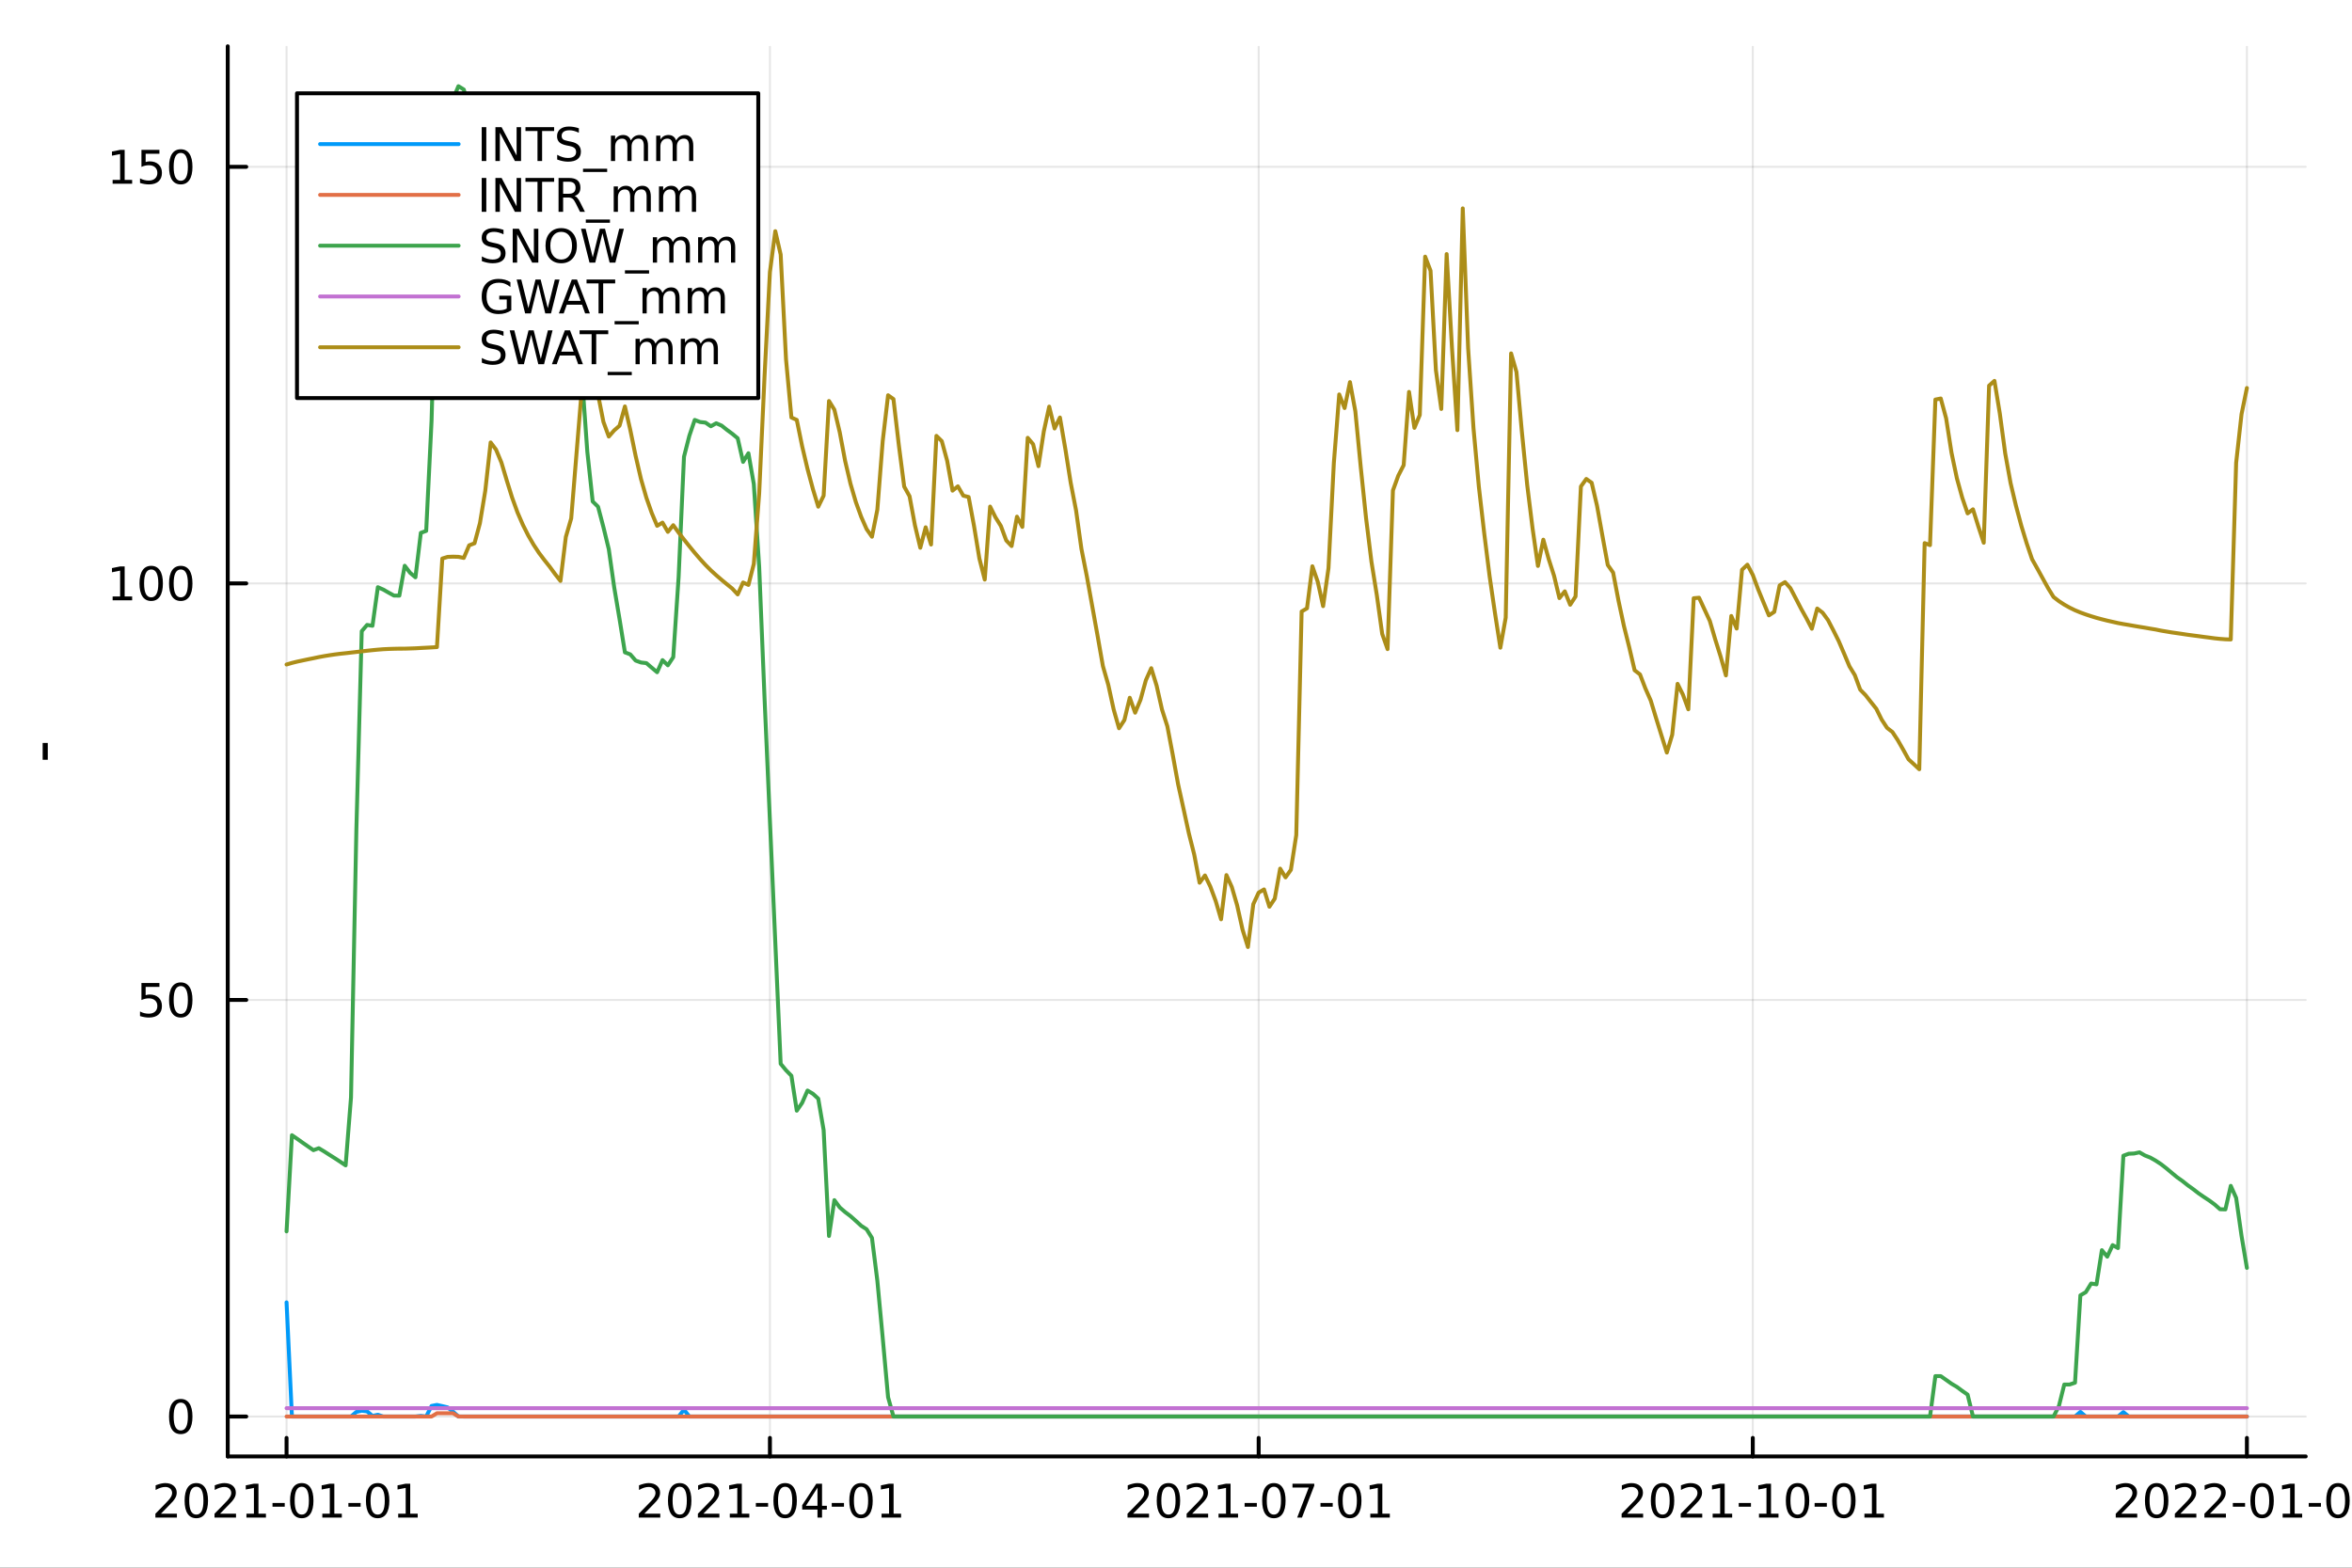
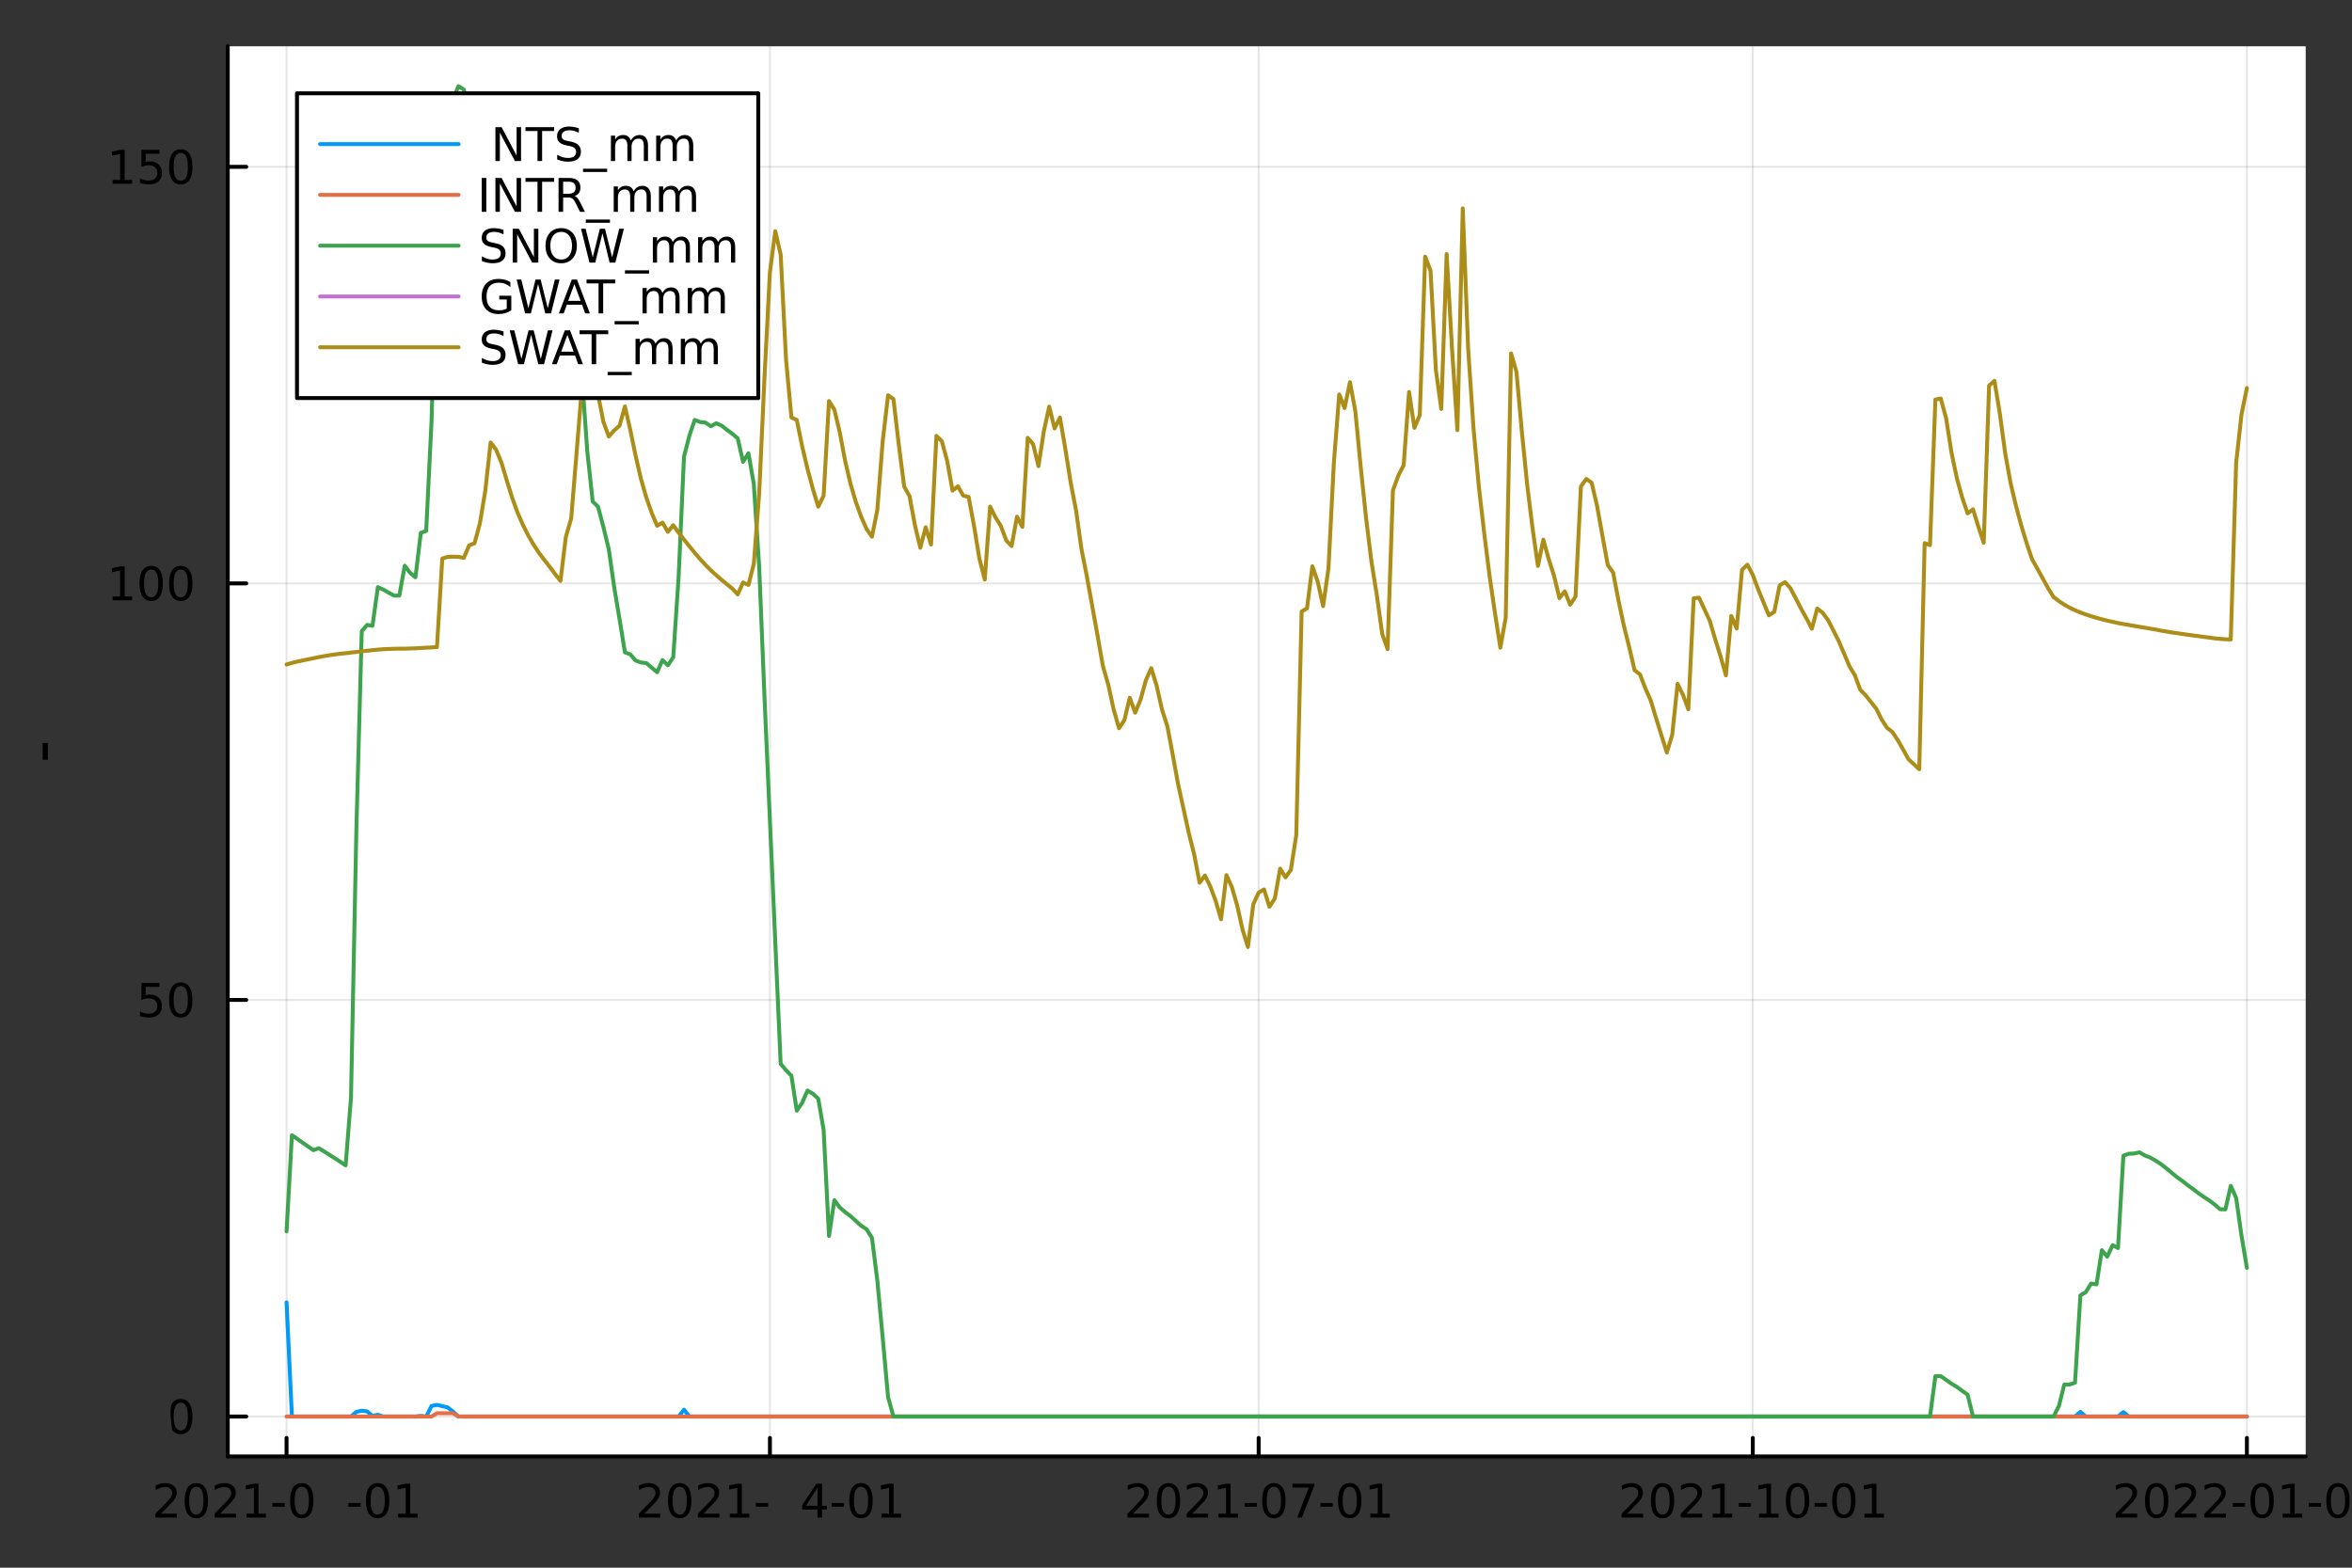
<svg xmlns="http://www.w3.org/2000/svg" width="600" height="400" viewBox="0 0 2400 1600">
  <rect x="0" y="0" width="2400" height="1600" fill="#333333" stroke="none" />
  <defs>
    <clipPath id="clip360">
      <rect x="0" y="0" width="2400" height="1600" />
    </clipPath>
  </defs>
-   <path clip-path="url(#clip360)" d="M0 1600 L2400 1600 L2400 0 L0 0  Z" fill="#ffffff" fill-rule="evenodd" fill-opacity="1" />
  <defs>
    <clipPath id="clip361">
      <rect x="480" y="0" width="1681" height="1600" />
    </clipPath>
  </defs>
  <path clip-path="url(#clip360)" d="M232.389 1486.45 L2352.76 1486.45 L2352.76 47.244 L232.389 47.244  Z" fill="#ffffff" fill-rule="evenodd" fill-opacity="1" />
  <defs>
    <clipPath id="clip362">
      <rect x="232" y="47" width="2121" height="1440" />
    </clipPath>
  </defs>
  <polyline clip-path="url(#clip362)" style="stroke:#000000; stroke-linecap:round; stroke-linejoin:round; stroke-width:2; stroke-opacity:0.1; fill:none" points="292.4,1486.45 292.4,47.244 " />
  <polyline clip-path="url(#clip362)" style="stroke:#000000; stroke-linecap:round; stroke-linejoin:round; stroke-width:2; stroke-opacity:0.1; fill:none" points="785.636,1486.45 785.636,47.244 " />
  <polyline clip-path="url(#clip362)" style="stroke:#000000; stroke-linecap:round; stroke-linejoin:round; stroke-width:2; stroke-opacity:0.1; fill:none" points="1284.35,1486.45 1284.35,47.244 " />
  <polyline clip-path="url(#clip362)" style="stroke:#000000; stroke-linecap:round; stroke-linejoin:round; stroke-width:2; stroke-opacity:0.1; fill:none" points="1788.55,1486.45 1788.55,47.244 " />
  <polyline clip-path="url(#clip362)" style="stroke:#000000; stroke-linecap:round; stroke-linejoin:round; stroke-width:2; stroke-opacity:0.1; fill:none" points="2292.75,1486.45 2292.75,47.244 " />
  <polyline clip-path="url(#clip362)" style="stroke:#000000; stroke-linecap:round; stroke-linejoin:round; stroke-width:2; stroke-opacity:0.1; fill:none" points="232.389,1445.72 2352.76,1445.72 " />
  <polyline clip-path="url(#clip362)" style="stroke:#000000; stroke-linecap:round; stroke-linejoin:round; stroke-width:2; stroke-opacity:0.1; fill:none" points="232.389,1020.56 2352.76,1020.56 " />
  <polyline clip-path="url(#clip362)" style="stroke:#000000; stroke-linecap:round; stroke-linejoin:round; stroke-width:2; stroke-opacity:0.1; fill:none" points="232.389,595.412 2352.76,595.412 " />
  <polyline clip-path="url(#clip362)" style="stroke:#000000; stroke-linecap:round; stroke-linejoin:round; stroke-width:2; stroke-opacity:0.1; fill:none" points="232.389,170.26 2352.76,170.26 " />
  <polyline clip-path="url(#clip360)" style="stroke:#000000; stroke-linecap:round; stroke-linejoin:round; stroke-width:4; stroke-opacity:1; fill:none" points="232.389,1486.45 2352.76,1486.45 " />
  <polyline clip-path="url(#clip360)" style="stroke:#000000; stroke-linecap:round; stroke-linejoin:round; stroke-width:4; stroke-opacity:1; fill:none" points="292.4,1486.45 292.4,1467.55 " />
  <polyline clip-path="url(#clip360)" style="stroke:#000000; stroke-linecap:round; stroke-linejoin:round; stroke-width:4; stroke-opacity:1; fill:none" points="785.636,1486.45 785.636,1467.55 " />
  <polyline clip-path="url(#clip360)" style="stroke:#000000; stroke-linecap:round; stroke-linejoin:round; stroke-width:4; stroke-opacity:1; fill:none" points="1284.35,1486.45 1284.35,1467.55 " />
  <polyline clip-path="url(#clip360)" style="stroke:#000000; stroke-linecap:round; stroke-linejoin:round; stroke-width:4; stroke-opacity:1; fill:none" points="1788.55,1486.45 1788.55,1467.55 " />
  <polyline clip-path="url(#clip360)" style="stroke:#000000; stroke-linecap:round; stroke-linejoin:round; stroke-width:4; stroke-opacity:1; fill:none" points="2292.75,1486.45 2292.75,1467.55 " />
  <path clip-path="url(#clip360)" d="M164.194 1544.91 L180.514 1544.91 L180.514 1548.85 L158.569 1548.85 L158.569 1544.91 Q161.231 1542.16 165.815 1537.53 Q170.421 1532.88 171.602 1531.53 Q173.847 1529.01 174.727 1527.27 Q175.63 1525.51 175.63 1523.82 Q175.63 1521.07 173.685 1519.33 Q171.764 1517.6 168.662 1517.6 Q166.463 1517.6 164.009 1518.36 Q161.579 1519.13 158.801 1520.68 L158.801 1515.95 Q161.625 1514.82 164.079 1514.24 Q166.532 1513.66 168.569 1513.66 Q173.94 1513.66 177.134 1516.35 Q180.329 1519.03 180.329 1523.52 Q180.329 1525.65 179.518 1527.57 Q178.731 1529.47 176.625 1532.07 Q176.046 1532.74 172.944 1535.95 Q169.843 1539.15 164.194 1544.91 Z" fill="#000000" fill-rule="nonzero" fill-opacity="1" />
  <path clip-path="url(#clip360)" d="M200.328 1517.37 Q196.717 1517.37 194.889 1520.93 Q193.083 1524.47 193.083 1531.6 Q193.083 1538.71 194.889 1542.27 Q196.717 1545.82 200.328 1545.82 Q203.963 1545.82 205.768 1542.27 Q207.597 1538.71 207.597 1531.6 Q207.597 1524.47 205.768 1520.93 Q203.963 1517.37 200.328 1517.37 M200.328 1513.66 Q206.139 1513.66 209.194 1518.27 Q212.273 1522.85 212.273 1531.6 Q212.273 1540.33 209.194 1544.94 Q206.139 1549.52 200.328 1549.52 Q194.518 1549.52 191.44 1544.94 Q188.384 1540.33 188.384 1531.6 Q188.384 1522.85 191.44 1518.27 Q194.518 1513.66 200.328 1513.66 Z" fill="#000000" fill-rule="nonzero" fill-opacity="1" />
  <path clip-path="url(#clip360)" d="M224.518 1544.91 L240.837 1544.91 L240.837 1548.85 L218.893 1548.85 L218.893 1544.91 Q221.555 1542.16 226.139 1537.53 Q230.745 1532.88 231.926 1531.53 Q234.171 1529.01 235.05 1527.27 Q235.953 1525.51 235.953 1523.82 Q235.953 1521.07 234.009 1519.33 Q232.088 1517.6 228.986 1517.6 Q226.787 1517.6 224.333 1518.36 Q221.902 1519.13 219.125 1520.68 L219.125 1515.95 Q221.949 1514.82 224.402 1514.24 Q226.856 1513.66 228.893 1513.66 Q234.263 1513.66 237.458 1516.35 Q240.652 1519.03 240.652 1523.52 Q240.652 1525.65 239.842 1527.57 Q239.055 1529.47 236.949 1532.07 Q236.37 1532.74 233.268 1535.95 Q230.166 1539.15 224.518 1544.91 Z" fill="#000000" fill-rule="nonzero" fill-opacity="1" />
  <path clip-path="url(#clip360)" d="M251.462 1544.91 L259.101 1544.91 L259.101 1518.55 L250.791 1520.21 L250.791 1515.95 L259.055 1514.29 L263.731 1514.29 L263.731 1544.91 L271.37 1544.91 L271.37 1548.85 L251.462 1548.85 L251.462 1544.91 Z" fill="#000000" fill-rule="nonzero" fill-opacity="1" />
  <path clip-path="url(#clip360)" d="M278.06 1533.96 L290.536 1533.96 L290.536 1537.76 L278.06 1537.76 L278.06 1533.96 Z" fill="#000000" fill-rule="nonzero" fill-opacity="1" />
  <path clip-path="url(#clip360)" d="M307.92 1517.37 Q304.309 1517.37 302.481 1520.93 Q300.675 1524.47 300.675 1531.6 Q300.675 1538.71 302.481 1542.27 Q304.309 1545.82 307.92 1545.82 Q311.555 1545.82 313.36 1542.27 Q315.189 1538.71 315.189 1531.6 Q315.189 1524.47 313.36 1520.93 Q311.555 1517.37 307.92 1517.37 M307.92 1513.66 Q313.731 1513.66 316.786 1518.27 Q319.865 1522.85 319.865 1531.6 Q319.865 1540.33 316.786 1544.94 Q313.731 1549.52 307.92 1549.52 Q302.11 1549.52 299.032 1544.94 Q295.976 1540.33 295.976 1531.6 Q295.976 1522.85 299.032 1518.27 Q302.11 1513.66 307.92 1513.66 Z" fill="#000000" fill-rule="nonzero" fill-opacity="1" />
-   <path clip-path="url(#clip360)" d="M328.893 1544.91 L336.531 1544.91 L336.531 1518.55 L328.221 1520.21 L328.221 1515.95 L336.485 1514.29 L341.161 1514.29 L341.161 1544.91 L348.8 1544.91 L348.8 1548.85 L328.893 1548.85 L328.893 1544.91 Z" fill="#000000" fill-rule="nonzero" fill-opacity="1" />
  <path clip-path="url(#clip360)" d="M355.49 1533.96 L367.966 1533.96 L367.966 1537.76 L355.49 1537.76 L355.49 1533.96 Z" fill="#000000" fill-rule="nonzero" fill-opacity="1" />
  <path clip-path="url(#clip360)" d="M385.351 1517.37 Q381.74 1517.37 379.911 1520.93 Q378.105 1524.47 378.105 1531.6 Q378.105 1538.71 379.911 1542.27 Q381.74 1545.82 385.351 1545.82 Q388.985 1545.82 390.79 1542.27 Q392.619 1538.71 392.619 1531.6 Q392.619 1524.47 390.79 1520.93 Q388.985 1517.37 385.351 1517.37 M385.351 1513.66 Q391.161 1513.66 394.216 1518.27 Q397.295 1522.85 397.295 1531.6 Q397.295 1540.33 394.216 1544.94 Q391.161 1549.52 385.351 1549.52 Q379.54 1549.52 376.462 1544.94 Q373.406 1540.33 373.406 1531.6 Q373.406 1522.85 376.462 1518.27 Q379.54 1513.66 385.351 1513.66 Z" fill="#000000" fill-rule="nonzero" fill-opacity="1" />
  <path clip-path="url(#clip360)" d="M406.323 1544.91 L413.962 1544.91 L413.962 1518.55 L405.651 1520.21 L405.651 1515.95 L413.915 1514.29 L418.591 1514.29 L418.591 1544.91 L426.23 1544.91 L426.23 1548.85 L406.323 1548.85 L406.323 1544.91 Z" fill="#000000" fill-rule="nonzero" fill-opacity="1" />
  <path clip-path="url(#clip360)" d="M657.43 1544.91 L673.75 1544.91 L673.75 1548.85 L651.805 1548.85 L651.805 1544.91 Q654.467 1542.16 659.051 1537.53 Q663.657 1532.88 664.838 1531.53 Q667.083 1529.01 667.963 1527.27 Q668.865 1525.51 668.865 1523.82 Q668.865 1521.07 666.921 1519.33 Q665 1517.6 661.898 1517.6 Q659.699 1517.6 657.245 1518.36 Q654.815 1519.13 652.037 1520.68 L652.037 1515.95 Q654.861 1514.82 657.315 1514.24 Q659.768 1513.66 661.805 1513.66 Q667.176 1513.66 670.37 1516.35 Q673.565 1519.03 673.565 1523.52 Q673.565 1525.65 672.754 1527.57 Q671.967 1529.47 669.861 1532.07 Q669.282 1532.74 666.18 1535.95 Q663.078 1539.15 657.43 1544.91 Z" fill="#000000" fill-rule="nonzero" fill-opacity="1" />
  <path clip-path="url(#clip360)" d="M693.564 1517.37 Q689.953 1517.37 688.125 1520.93 Q686.319 1524.47 686.319 1531.6 Q686.319 1538.71 688.125 1542.27 Q689.953 1545.82 693.564 1545.82 Q697.199 1545.82 699.004 1542.27 Q700.833 1538.71 700.833 1531.6 Q700.833 1524.47 699.004 1520.93 Q697.199 1517.37 693.564 1517.37 M693.564 1513.66 Q699.375 1513.66 702.43 1518.27 Q705.509 1522.85 705.509 1531.6 Q705.509 1540.33 702.43 1544.94 Q699.375 1549.52 693.564 1549.52 Q687.754 1549.52 684.676 1544.94 Q681.62 1540.33 681.62 1531.6 Q681.62 1522.85 684.676 1518.27 Q687.754 1513.66 693.564 1513.66 Z" fill="#000000" fill-rule="nonzero" fill-opacity="1" />
  <path clip-path="url(#clip360)" d="M717.754 1544.91 L734.073 1544.91 L734.073 1548.85 L712.129 1548.85 L712.129 1544.91 Q714.791 1542.16 719.374 1537.53 Q723.981 1532.88 725.161 1531.53 Q727.407 1529.01 728.286 1527.27 Q729.189 1525.51 729.189 1523.82 Q729.189 1521.07 727.245 1519.33 Q725.323 1517.6 722.222 1517.6 Q720.023 1517.6 717.569 1518.36 Q715.138 1519.13 712.361 1520.68 L712.361 1515.95 Q715.185 1514.82 717.638 1514.24 Q720.092 1513.66 722.129 1513.66 Q727.499 1513.66 730.694 1516.35 Q733.888 1519.03 733.888 1523.52 Q733.888 1525.65 733.078 1527.57 Q732.291 1529.47 730.185 1532.07 Q729.606 1532.74 726.504 1535.95 Q723.402 1539.15 717.754 1544.91 Z" fill="#000000" fill-rule="nonzero" fill-opacity="1" />
  <path clip-path="url(#clip360)" d="M744.698 1544.91 L752.337 1544.91 L752.337 1518.55 L744.027 1520.21 L744.027 1515.95 L752.291 1514.29 L756.967 1514.29 L756.967 1544.91 L764.606 1544.91 L764.606 1548.85 L744.698 1548.85 L744.698 1544.91 Z" fill="#000000" fill-rule="nonzero" fill-opacity="1" />
  <path clip-path="url(#clip360)" d="M771.295 1533.96 L783.772 1533.96 L783.772 1537.76 L771.295 1537.76 L771.295 1533.96 Z" fill="#000000" fill-rule="nonzero" fill-opacity="1" />
-   <path clip-path="url(#clip360)" d="M801.156 1517.37 Q797.545 1517.37 795.717 1520.93 Q793.911 1524.47 793.911 1531.6 Q793.911 1538.71 795.717 1542.27 Q797.545 1545.82 801.156 1545.82 Q804.791 1545.82 806.596 1542.27 Q808.425 1538.71 808.425 1531.6 Q808.425 1524.47 806.596 1520.93 Q804.791 1517.37 801.156 1517.37 M801.156 1513.66 Q806.967 1513.66 810.022 1518.27 Q813.101 1522.85 813.101 1531.6 Q813.101 1540.33 810.022 1544.94 Q806.967 1549.52 801.156 1549.52 Q795.346 1549.52 792.268 1544.94 Q789.212 1540.33 789.212 1531.6 Q789.212 1522.85 792.268 1518.27 Q795.346 1513.66 801.156 1513.66 Z" fill="#000000" fill-rule="nonzero" fill-opacity="1" />
  <path clip-path="url(#clip360)" d="M834.166 1518.36 L822.36 1536.81 L834.166 1536.81 L834.166 1518.36 M832.939 1514.29 L838.818 1514.29 L838.818 1536.81 L843.749 1536.81 L843.749 1540.7 L838.818 1540.7 L838.818 1548.85 L834.166 1548.85 L834.166 1540.7 L818.564 1540.7 L818.564 1536.19 L832.939 1514.29 Z" fill="#000000" fill-rule="nonzero" fill-opacity="1" />
  <path clip-path="url(#clip360)" d="M848.726 1533.96 L861.202 1533.96 L861.202 1537.76 L848.726 1537.76 L848.726 1533.96 Z" fill="#000000" fill-rule="nonzero" fill-opacity="1" />
  <path clip-path="url(#clip360)" d="M878.587 1517.37 Q874.975 1517.37 873.147 1520.93 Q871.341 1524.47 871.341 1531.6 Q871.341 1538.71 873.147 1542.27 Q874.975 1545.82 878.587 1545.82 Q882.221 1545.82 884.026 1542.27 Q885.855 1538.71 885.855 1531.6 Q885.855 1524.47 884.026 1520.93 Q882.221 1517.37 878.587 1517.37 M878.587 1513.66 Q884.397 1513.66 887.452 1518.27 Q890.531 1522.85 890.531 1531.6 Q890.531 1540.33 887.452 1544.94 Q884.397 1549.52 878.587 1549.52 Q872.776 1549.52 869.698 1544.94 Q866.642 1540.33 866.642 1531.6 Q866.642 1522.85 869.698 1518.27 Q872.776 1513.66 878.587 1513.66 Z" fill="#000000" fill-rule="nonzero" fill-opacity="1" />
  <path clip-path="url(#clip360)" d="M899.559 1544.91 L907.198 1544.91 L907.198 1518.55 L898.887 1520.21 L898.887 1515.95 L907.151 1514.29 L911.827 1514.29 L911.827 1544.91 L919.466 1544.91 L919.466 1548.85 L899.559 1548.85 L899.559 1544.91 Z" fill="#000000" fill-rule="nonzero" fill-opacity="1" />
  <path clip-path="url(#clip360)" d="M1156.15 1544.91 L1172.47 1544.91 L1172.47 1548.85 L1150.52 1548.85 L1150.52 1544.91 Q1153.18 1542.16 1157.77 1537.53 Q1162.37 1532.88 1163.55 1531.53 Q1165.8 1529.01 1166.68 1527.27 Q1167.58 1525.51 1167.58 1523.82 Q1167.58 1521.07 1165.64 1519.33 Q1163.72 1517.6 1160.61 1517.6 Q1158.42 1517.6 1155.96 1518.36 Q1153.53 1519.13 1150.75 1520.68 L1150.75 1515.95 Q1153.58 1514.82 1156.03 1514.24 Q1158.48 1513.66 1160.52 1513.66 Q1165.89 1513.66 1169.09 1516.35 Q1172.28 1519.03 1172.28 1523.52 Q1172.28 1525.65 1171.47 1527.57 Q1170.68 1529.47 1168.58 1532.07 Q1168 1532.74 1164.9 1535.95 Q1161.79 1539.15 1156.15 1544.91 Z" fill="#000000" fill-rule="nonzero" fill-opacity="1" />
  <path clip-path="url(#clip360)" d="M1192.28 1517.37 Q1188.67 1517.37 1186.84 1520.93 Q1185.04 1524.47 1185.04 1531.6 Q1185.04 1538.71 1186.84 1542.27 Q1188.67 1545.82 1192.28 1545.82 Q1195.92 1545.82 1197.72 1542.27 Q1199.55 1538.71 1199.55 1531.6 Q1199.55 1524.47 1197.72 1520.93 Q1195.92 1517.37 1192.28 1517.37 M1192.28 1513.66 Q1198.09 1513.66 1201.15 1518.27 Q1204.23 1522.85 1204.23 1531.6 Q1204.23 1540.33 1201.15 1544.94 Q1198.09 1549.52 1192.28 1549.52 Q1186.47 1549.52 1183.39 1544.94 Q1180.34 1540.33 1180.34 1531.6 Q1180.34 1522.85 1183.39 1518.27 Q1186.47 1513.66 1192.28 1513.66 Z" fill="#000000" fill-rule="nonzero" fill-opacity="1" />
  <path clip-path="url(#clip360)" d="M1216.47 1544.91 L1232.79 1544.91 L1232.79 1548.85 L1210.85 1548.85 L1210.85 1544.91 Q1213.51 1542.16 1218.09 1537.53 Q1222.7 1532.88 1223.88 1531.53 Q1226.12 1529.01 1227 1527.27 Q1227.91 1525.51 1227.91 1523.82 Q1227.91 1521.07 1225.96 1519.33 Q1224.04 1517.6 1220.94 1517.6 Q1218.74 1517.6 1216.29 1518.36 Q1213.85 1519.13 1211.08 1520.68 L1211.08 1515.95 Q1213.9 1514.82 1216.35 1514.24 Q1218.81 1513.66 1220.85 1513.66 Q1226.22 1513.66 1229.41 1516.35 Q1232.6 1519.03 1232.6 1523.52 Q1232.6 1525.65 1231.79 1527.57 Q1231.01 1529.47 1228.9 1532.07 Q1228.32 1532.74 1225.22 1535.95 Q1222.12 1539.15 1216.47 1544.91 Z" fill="#000000" fill-rule="nonzero" fill-opacity="1" />
  <path clip-path="url(#clip360)" d="M1243.41 1544.91 L1251.05 1544.91 L1251.05 1518.55 L1242.74 1520.21 L1242.74 1515.95 L1251.01 1514.29 L1255.68 1514.29 L1255.68 1544.91 L1263.32 1544.91 L1263.32 1548.85 L1243.41 1548.85 L1243.41 1544.91 Z" fill="#000000" fill-rule="nonzero" fill-opacity="1" />
  <path clip-path="url(#clip360)" d="M1270.01 1533.96 L1282.49 1533.96 L1282.49 1537.76 L1270.01 1537.76 L1270.01 1533.96 Z" fill="#000000" fill-rule="nonzero" fill-opacity="1" />
  <path clip-path="url(#clip360)" d="M1299.87 1517.37 Q1296.26 1517.37 1294.43 1520.93 Q1292.63 1524.47 1292.63 1531.6 Q1292.63 1538.71 1294.43 1542.27 Q1296.26 1545.82 1299.87 1545.82 Q1303.51 1545.82 1305.31 1542.27 Q1307.14 1538.71 1307.14 1531.6 Q1307.14 1524.47 1305.31 1520.93 Q1303.51 1517.37 1299.87 1517.37 M1299.87 1513.66 Q1305.68 1513.66 1308.74 1518.27 Q1311.82 1522.85 1311.82 1531.6 Q1311.82 1540.33 1308.74 1544.94 Q1305.68 1549.52 1299.87 1549.52 Q1294.06 1549.52 1290.98 1544.94 Q1287.93 1540.33 1287.93 1531.6 Q1287.93 1522.85 1290.98 1518.27 Q1294.06 1513.66 1299.87 1513.66 Z" fill="#000000" fill-rule="nonzero" fill-opacity="1" />
  <path clip-path="url(#clip360)" d="M1318.85 1514.29 L1341.08 1514.29 L1341.08 1516.28 L1328.53 1548.85 L1323.65 1548.85 L1335.45 1518.22 L1318.85 1518.22 L1318.85 1514.29 Z" fill="#000000" fill-rule="nonzero" fill-opacity="1" />
  <path clip-path="url(#clip360)" d="M1347.44 1533.96 L1359.92 1533.96 L1359.92 1537.76 L1347.44 1537.76 L1347.44 1533.96 Z" fill="#000000" fill-rule="nonzero" fill-opacity="1" />
  <path clip-path="url(#clip360)" d="M1377.3 1517.37 Q1373.69 1517.37 1371.86 1520.93 Q1370.06 1524.47 1370.06 1531.6 Q1370.06 1538.71 1371.86 1542.27 Q1373.69 1545.82 1377.3 1545.82 Q1380.94 1545.82 1382.74 1542.27 Q1384.57 1538.71 1384.57 1531.6 Q1384.57 1524.47 1382.74 1520.93 Q1380.94 1517.37 1377.3 1517.37 M1377.3 1513.66 Q1383.11 1513.66 1386.17 1518.27 Q1389.25 1522.85 1389.25 1531.6 Q1389.25 1540.33 1386.17 1544.94 Q1383.11 1549.52 1377.3 1549.52 Q1371.49 1549.52 1368.41 1544.94 Q1365.36 1540.33 1365.36 1531.6 Q1365.36 1522.85 1368.41 1518.27 Q1371.49 1513.66 1377.3 1513.66 Z" fill="#000000" fill-rule="nonzero" fill-opacity="1" />
  <path clip-path="url(#clip360)" d="M1398.28 1544.91 L1405.91 1544.91 L1405.91 1518.55 L1397.6 1520.21 L1397.6 1515.95 L1405.87 1514.29 L1410.54 1514.29 L1410.54 1544.91 L1418.18 1544.91 L1418.18 1548.85 L1398.28 1548.85 L1398.28 1544.91 Z" fill="#000000" fill-rule="nonzero" fill-opacity="1" />
  <path clip-path="url(#clip360)" d="M1660.34 1544.91 L1676.66 1544.91 L1676.66 1548.85 L1654.72 1548.85 L1654.72 1544.91 Q1657.38 1542.16 1661.96 1537.53 Q1666.57 1532.88 1667.75 1531.53 Q1670 1529.01 1670.88 1527.27 Q1671.78 1525.51 1671.78 1523.82 Q1671.78 1521.07 1669.83 1519.33 Q1667.91 1517.6 1664.81 1517.6 Q1662.61 1517.6 1660.16 1518.36 Q1657.73 1519.13 1654.95 1520.68 L1654.95 1515.95 Q1657.77 1514.82 1660.23 1514.24 Q1662.68 1513.66 1664.72 1513.66 Q1670.09 1513.66 1673.28 1516.35 Q1676.48 1519.03 1676.48 1523.52 Q1676.48 1525.65 1675.67 1527.57 Q1674.88 1529.47 1672.77 1532.07 Q1672.2 1532.74 1669.09 1535.95 Q1665.99 1539.15 1660.34 1544.91 Z" fill="#000000" fill-rule="nonzero" fill-opacity="1" />
  <path clip-path="url(#clip360)" d="M1696.48 1517.37 Q1692.87 1517.37 1691.04 1520.93 Q1689.23 1524.47 1689.23 1531.6 Q1689.23 1538.71 1691.04 1542.27 Q1692.87 1545.82 1696.48 1545.82 Q1700.11 1545.82 1701.92 1542.27 Q1703.75 1538.71 1703.75 1531.6 Q1703.75 1524.47 1701.92 1520.93 Q1700.11 1517.37 1696.48 1517.37 M1696.48 1513.66 Q1702.29 1513.66 1705.34 1518.27 Q1708.42 1522.85 1708.42 1531.6 Q1708.42 1540.33 1705.34 1544.94 Q1702.29 1549.52 1696.48 1549.52 Q1690.67 1549.52 1687.59 1544.94 Q1684.53 1540.33 1684.53 1531.6 Q1684.53 1522.85 1687.59 1518.27 Q1690.67 1513.66 1696.48 1513.66 Z" fill="#000000" fill-rule="nonzero" fill-opacity="1" />
  <path clip-path="url(#clip360)" d="M1720.67 1544.91 L1736.99 1544.91 L1736.99 1548.85 L1715.04 1548.85 L1715.04 1544.91 Q1717.7 1542.16 1722.29 1537.53 Q1726.89 1532.88 1728.07 1531.53 Q1730.32 1529.01 1731.2 1527.27 Q1732.1 1525.51 1732.1 1523.82 Q1732.1 1521.07 1730.16 1519.33 Q1728.24 1517.6 1725.13 1517.6 Q1722.94 1517.6 1720.48 1518.36 Q1718.05 1519.13 1715.27 1520.68 L1715.27 1515.95 Q1718.1 1514.82 1720.55 1514.24 Q1723.01 1513.66 1725.04 1513.66 Q1730.41 1513.66 1733.61 1516.35 Q1736.8 1519.03 1736.8 1523.52 Q1736.8 1525.65 1735.99 1527.57 Q1735.2 1529.47 1733.1 1532.07 Q1732.52 1532.74 1729.42 1535.95 Q1726.32 1539.15 1720.67 1544.91 Z" fill="#000000" fill-rule="nonzero" fill-opacity="1" />
  <path clip-path="url(#clip360)" d="M1747.61 1544.91 L1755.25 1544.91 L1755.25 1518.55 L1746.94 1520.21 L1746.94 1515.95 L1755.2 1514.29 L1759.88 1514.29 L1759.88 1544.91 L1767.52 1544.91 L1767.52 1548.85 L1747.61 1548.85 L1747.61 1544.91 Z" fill="#000000" fill-rule="nonzero" fill-opacity="1" />
  <path clip-path="url(#clip360)" d="M1774.21 1533.96 L1786.69 1533.96 L1786.69 1537.76 L1774.21 1537.76 L1774.21 1533.96 Z" fill="#000000" fill-rule="nonzero" fill-opacity="1" />
  <path clip-path="url(#clip360)" d="M1794.88 1544.91 L1802.52 1544.91 L1802.52 1518.55 L1794.21 1520.21 L1794.21 1515.95 L1802.47 1514.29 L1807.15 1514.29 L1807.15 1544.91 L1814.79 1544.91 L1814.79 1548.85 L1794.88 1548.85 L1794.88 1544.91 Z" fill="#000000" fill-rule="nonzero" fill-opacity="1" />
  <path clip-path="url(#clip360)" d="M1834.23 1517.37 Q1830.62 1517.37 1828.79 1520.93 Q1826.99 1524.47 1826.99 1531.6 Q1826.99 1538.71 1828.79 1542.27 Q1830.62 1545.82 1834.23 1545.82 Q1837.87 1545.82 1839.67 1542.27 Q1841.5 1538.71 1841.5 1531.6 Q1841.5 1524.47 1839.67 1520.93 Q1837.87 1517.37 1834.23 1517.37 M1834.23 1513.66 Q1840.04 1513.66 1843.1 1518.27 Q1846.18 1522.85 1846.18 1531.6 Q1846.18 1540.33 1843.1 1544.94 Q1840.04 1549.52 1834.23 1549.52 Q1828.42 1549.52 1825.34 1544.94 Q1822.29 1540.33 1822.29 1531.6 Q1822.29 1522.85 1825.34 1518.27 Q1828.42 1513.66 1834.23 1513.66 Z" fill="#000000" fill-rule="nonzero" fill-opacity="1" />
  <path clip-path="url(#clip360)" d="M1851.64 1533.96 L1864.12 1533.96 L1864.12 1537.76 L1851.64 1537.76 L1851.64 1533.96 Z" fill="#000000" fill-rule="nonzero" fill-opacity="1" />
  <path clip-path="url(#clip360)" d="M1881.5 1517.37 Q1877.89 1517.37 1876.06 1520.93 Q1874.25 1524.47 1874.25 1531.6 Q1874.25 1538.71 1876.06 1542.27 Q1877.89 1545.82 1881.5 1545.82 Q1885.13 1545.82 1886.94 1542.27 Q1888.77 1538.71 1888.77 1531.6 Q1888.77 1524.47 1886.94 1520.93 Q1885.13 1517.37 1881.5 1517.37 M1881.5 1513.66 Q1887.31 1513.66 1890.37 1518.27 Q1893.44 1522.85 1893.44 1531.6 Q1893.44 1540.33 1890.37 1544.94 Q1887.31 1549.52 1881.5 1549.52 Q1875.69 1549.52 1872.61 1544.94 Q1869.56 1540.33 1869.56 1531.6 Q1869.56 1522.85 1872.61 1518.27 Q1875.69 1513.66 1881.5 1513.66 Z" fill="#000000" fill-rule="nonzero" fill-opacity="1" />
  <path clip-path="url(#clip360)" d="M1902.47 1544.91 L1910.11 1544.91 L1910.11 1518.55 L1901.8 1520.21 L1901.8 1515.95 L1910.06 1514.29 L1914.74 1514.29 L1914.74 1544.91 L1922.38 1544.91 L1922.38 1548.85 L1902.47 1548.85 L1902.47 1544.91 Z" fill="#000000" fill-rule="nonzero" fill-opacity="1" />
  <path clip-path="url(#clip360)" d="M2164.54 1544.91 L2180.86 1544.91 L2180.86 1548.85 L2158.92 1548.85 L2158.92 1544.91 Q2161.58 1542.16 2166.16 1537.53 Q2170.77 1532.88 2171.95 1531.53 Q2174.19 1529.01 2175.07 1527.27 Q2175.98 1525.51 2175.98 1523.82 Q2175.98 1521.07 2174.03 1519.33 Q2172.11 1517.6 2169.01 1517.6 Q2166.81 1517.6 2164.36 1518.36 Q2161.92 1519.13 2159.15 1520.68 L2159.15 1515.95 Q2161.97 1514.82 2164.42 1514.24 Q2166.88 1513.66 2168.92 1513.66 Q2174.29 1513.66 2177.48 1516.35 Q2180.67 1519.03 2180.67 1523.52 Q2180.67 1525.65 2179.86 1527.57 Q2179.08 1529.47 2176.97 1532.07 Q2176.39 1532.74 2173.29 1535.95 Q2170.19 1539.15 2164.54 1544.91 Z" fill="#000000" fill-rule="nonzero" fill-opacity="1" />
  <path clip-path="url(#clip360)" d="M2200.67 1517.37 Q2197.06 1517.37 2195.23 1520.93 Q2193.43 1524.47 2193.43 1531.6 Q2193.43 1538.71 2195.23 1542.27 Q2197.06 1545.82 2200.67 1545.82 Q2204.31 1545.82 2206.11 1542.27 Q2207.94 1538.71 2207.94 1531.6 Q2207.94 1524.47 2206.11 1520.93 Q2204.31 1517.37 2200.67 1517.37 M2200.67 1513.66 Q2206.48 1513.66 2209.54 1518.27 Q2212.62 1522.85 2212.62 1531.6 Q2212.62 1540.33 2209.54 1544.94 Q2206.48 1549.52 2200.67 1549.52 Q2194.86 1549.52 2191.79 1544.94 Q2188.73 1540.33 2188.73 1531.6 Q2188.73 1522.85 2191.79 1518.27 Q2194.86 1513.66 2200.67 1513.66 Z" fill="#000000" fill-rule="nonzero" fill-opacity="1" />
  <path clip-path="url(#clip360)" d="M2224.86 1544.91 L2241.18 1544.91 L2241.18 1548.85 L2219.24 1548.85 L2219.24 1544.91 Q2221.9 1542.16 2226.48 1537.53 Q2231.09 1532.88 2232.27 1531.53 Q2234.52 1529.01 2235.4 1527.27 Q2236.3 1525.51 2236.3 1523.82 Q2236.3 1521.07 2234.35 1519.33 Q2232.43 1517.6 2229.33 1517.6 Q2227.13 1517.6 2224.68 1518.36 Q2222.25 1519.13 2219.47 1520.68 L2219.47 1515.95 Q2222.29 1514.82 2224.75 1514.24 Q2227.2 1513.66 2229.24 1513.66 Q2234.61 1513.66 2237.8 1516.35 Q2241 1519.03 2241 1523.52 Q2241 1525.65 2240.19 1527.57 Q2239.4 1529.47 2237.29 1532.07 Q2236.72 1532.74 2233.61 1535.95 Q2230.51 1539.15 2224.86 1544.91 Z" fill="#000000" fill-rule="nonzero" fill-opacity="1" />
  <path clip-path="url(#clip360)" d="M2255.03 1544.91 L2271.35 1544.91 L2271.35 1548.85 L2249.4 1548.85 L2249.4 1544.91 Q2252.06 1542.16 2256.65 1537.53 Q2261.25 1532.88 2262.43 1531.53 Q2264.68 1529.01 2265.56 1527.27 Q2266.46 1525.51 2266.46 1523.82 Q2266.46 1521.07 2264.52 1519.33 Q2262.6 1517.6 2259.49 1517.6 Q2257.29 1517.6 2254.84 1518.36 Q2252.41 1519.13 2249.63 1520.68 L2249.63 1515.95 Q2252.46 1514.82 2254.91 1514.24 Q2257.36 1513.66 2259.4 1513.66 Q2264.77 1513.66 2267.97 1516.35 Q2271.16 1519.03 2271.16 1523.52 Q2271.16 1525.65 2270.35 1527.57 Q2269.56 1529.47 2267.46 1532.07 Q2266.88 1532.74 2263.78 1535.95 Q2260.67 1539.15 2255.03 1544.91 Z" fill="#000000" fill-rule="nonzero" fill-opacity="1" />
  <path clip-path="url(#clip360)" d="M2278.41 1533.96 L2290.88 1533.96 L2290.88 1537.76 L2278.41 1537.76 L2278.41 1533.96 Z" fill="#000000" fill-rule="nonzero" fill-opacity="1" />
  <path clip-path="url(#clip360)" d="M2308.27 1517.37 Q2304.66 1517.37 2302.83 1520.93 Q2301.02 1524.47 2301.02 1531.6 Q2301.02 1538.71 2302.83 1542.27 Q2304.66 1545.82 2308.27 1545.82 Q2311.9 1545.82 2313.71 1542.27 Q2315.53 1538.71 2315.53 1531.6 Q2315.53 1524.47 2313.71 1520.93 Q2311.9 1517.37 2308.27 1517.37 M2308.27 1513.66 Q2314.08 1513.66 2317.13 1518.27 Q2320.21 1522.85 2320.21 1531.6 Q2320.21 1540.33 2317.13 1544.94 Q2314.08 1549.52 2308.27 1549.52 Q2302.46 1549.52 2299.38 1544.94 Q2296.32 1540.33 2296.32 1531.6 Q2296.32 1522.85 2299.38 1518.27 Q2302.46 1513.66 2308.27 1513.66 Z" fill="#000000" fill-rule="nonzero" fill-opacity="1" />
  <path clip-path="url(#clip360)" d="M2329.24 1544.91 L2336.88 1544.91 L2336.88 1518.55 L2328.57 1520.21 L2328.57 1515.95 L2336.83 1514.29 L2341.51 1514.29 L2341.51 1544.91 L2349.15 1544.91 L2349.15 1548.85 L2329.24 1548.85 L2329.24 1544.91 Z" fill="#000000" fill-rule="nonzero" fill-opacity="1" />
  <path clip-path="url(#clip360)" d="M2355.84 1533.96 L2368.31 1533.96 L2368.31 1537.76 L2355.84 1537.76 L2355.84 1533.96 Z" fill="#000000" fill-rule="nonzero" fill-opacity="1" />
  <path clip-path="url(#clip360)" d="M2385.7 1517.37 Q2382.09 1517.37 2380.26 1520.93 Q2378.45 1524.47 2378.45 1531.6 Q2378.45 1538.71 2380.26 1542.27 Q2382.09 1545.82 2385.7 1545.82 Q2389.33 1545.82 2391.14 1542.27 Q2392.96 1538.71 2392.96 1531.6 Q2392.96 1524.47 2391.14 1520.93 Q2389.33 1517.37 2385.7 1517.37 M2385.7 1513.66 Q2391.51 1513.66 2394.56 1518.27 Q2397.64 1522.85 2397.64 1531.6 Q2397.64 1540.33 2394.56 1544.94 Q2391.51 1549.52 2385.7 1549.52 Q2379.89 1549.52 2376.81 1544.94 Q2373.75 1540.33 2373.75 1531.6 Q2373.75 1522.85 2376.81 1518.27 Q2379.89 1513.66 2385.7 1513.66 Z" fill="#000000" fill-rule="nonzero" fill-opacity="1" />
  <path clip-path="url(#clip360)" d="M2406.67 1544.91 L2414.31 1544.91 L2414.31 1518.55 L2406 1520.21 L2406 1515.95 L2414.26 1514.29 L2418.94 1514.29 L2418.94 1544.91 L2426.58 1544.91 L2426.58 1548.85 L2406.67 1548.85 L2406.67 1544.91 Z" fill="#000000" fill-rule="nonzero" fill-opacity="1" />
  <polyline clip-path="url(#clip360)" style="stroke:#000000; stroke-linecap:round; stroke-linejoin:round; stroke-width:4; stroke-opacity:1; fill:none" points="232.389,1486.45 232.389,47.244 " />
  <polyline clip-path="url(#clip360)" style="stroke:#000000; stroke-linecap:round; stroke-linejoin:round; stroke-width:4; stroke-opacity:1; fill:none" points="232.389,1445.72 251.287,1445.72 " />
  <polyline clip-path="url(#clip360)" style="stroke:#000000; stroke-linecap:round; stroke-linejoin:round; stroke-width:4; stroke-opacity:1; fill:none" points="232.389,1020.56 251.287,1020.56 " />
  <polyline clip-path="url(#clip360)" style="stroke:#000000; stroke-linecap:round; stroke-linejoin:round; stroke-width:4; stroke-opacity:1; fill:none" points="232.389,595.412 251.287,595.412 " />
  <polyline clip-path="url(#clip360)" style="stroke:#000000; stroke-linecap:round; stroke-linejoin:round; stroke-width:4; stroke-opacity:1; fill:none" points="232.389,170.26 251.287,170.26 " />
-   <path clip-path="url(#clip360)" d="M184.445 1431.51 Q180.834 1431.51 179.005 1435.08 Q177.2 1438.62 177.2 1445.75 Q177.2 1452.86 179.005 1456.42 Q180.834 1459.96 184.445 1459.96 Q188.079 1459.96 189.885 1456.42 Q191.713 1452.86 191.713 1445.75 Q191.713 1438.62 189.885 1435.08 Q188.079 1431.51 184.445 1431.51 M184.445 1427.81 Q190.255 1427.81 193.311 1432.42 Q196.389 1437 196.389 1445.75 Q196.389 1454.48 193.311 1459.08 Q190.255 1463.67 184.445 1463.67 Q178.635 1463.67 175.556 1459.08 Q172.501 1454.48 172.501 1445.75 Q172.501 1437 175.556 1432.42 Q178.635 1427.81 184.445 1427.81 Z" fill="#000000" fill-rule="nonzero" fill-opacity="1" />
+   <path clip-path="url(#clip360)" d="M184.445 1431.51 Q180.834 1431.51 179.005 1435.08 Q177.2 1438.62 177.2 1445.75 Q177.2 1452.86 179.005 1456.42 Q180.834 1459.96 184.445 1459.96 Q188.079 1459.96 189.885 1456.42 Q191.713 1452.86 191.713 1445.75 Q191.713 1438.62 189.885 1435.08 Q188.079 1431.51 184.445 1431.51 M184.445 1427.81 Q190.255 1427.81 193.311 1432.42 Q196.389 1437 196.389 1445.75 Q196.389 1454.48 193.311 1459.08 Q190.255 1463.67 184.445 1463.67 Q178.635 1463.67 175.556 1459.08 Q172.501 1437 175.556 1432.42 Q178.635 1427.81 184.445 1427.81 Z" fill="#000000" fill-rule="nonzero" fill-opacity="1" />
  <path clip-path="url(#clip360)" d="M144.329 1003.28 L162.686 1003.28 L162.686 1007.22 L148.612 1007.22 L148.612 1015.69 Q149.63 1015.34 150.649 1015.18 Q151.667 1015 152.686 1015 Q158.473 1015 161.852 1018.17 Q165.232 1021.34 165.232 1026.76 Q165.232 1032.33 161.76 1035.44 Q158.288 1038.52 151.968 1038.52 Q149.792 1038.52 147.524 1038.14 Q145.279 1037.77 142.871 1037.03 L142.871 1032.33 Q144.954 1033.47 147.177 1034.02 Q149.399 1034.58 151.876 1034.58 Q155.88 1034.58 158.218 1032.47 Q160.556 1030.37 160.556 1026.76 Q160.556 1023.14 158.218 1021.04 Q155.88 1018.93 151.876 1018.93 Q150.001 1018.93 148.126 1019.35 Q146.274 1019.77 144.329 1020.64 L144.329 1003.28 Z" fill="#000000" fill-rule="nonzero" fill-opacity="1" />
  <path clip-path="url(#clip360)" d="M184.445 1006.36 Q180.834 1006.36 179.005 1009.93 Q177.2 1013.47 177.2 1020.6 Q177.2 1027.7 179.005 1031.27 Q180.834 1034.81 184.445 1034.81 Q188.079 1034.81 189.885 1031.27 Q191.713 1027.7 191.713 1020.6 Q191.713 1013.47 189.885 1009.93 Q188.079 1006.36 184.445 1006.36 M184.445 1002.66 Q190.255 1002.66 193.311 1007.27 Q196.389 1011.85 196.389 1020.6 Q196.389 1029.33 193.311 1033.93 Q190.255 1038.52 184.445 1038.52 Q178.635 1038.52 175.556 1033.93 Q172.501 1029.33 172.501 1020.6 Q172.501 1011.85 175.556 1007.27 Q178.635 1002.66 184.445 1002.66 Z" fill="#000000" fill-rule="nonzero" fill-opacity="1" />
  <path clip-path="url(#clip360)" d="M114.931 608.757 L122.57 608.757 L122.57 582.391 L114.26 584.058 L114.26 579.799 L122.524 578.132 L127.2 578.132 L127.2 608.757 L134.839 608.757 L134.839 612.692 L114.931 612.692 L114.931 608.757 Z" fill="#000000" fill-rule="nonzero" fill-opacity="1" />
  <path clip-path="url(#clip360)" d="M154.283 581.211 Q150.672 581.211 148.843 584.775 Q147.038 588.317 147.038 595.447 Q147.038 602.553 148.843 606.118 Q150.672 609.66 154.283 609.66 Q157.917 609.66 159.723 606.118 Q161.552 602.553 161.552 595.447 Q161.552 588.317 159.723 584.775 Q157.917 581.211 154.283 581.211 M154.283 577.507 Q160.093 577.507 163.149 582.113 Q166.227 586.697 166.227 595.447 Q166.227 604.173 163.149 608.78 Q160.093 613.363 154.283 613.363 Q148.473 613.363 145.394 608.78 Q142.339 604.173 142.339 595.447 Q142.339 586.697 145.394 582.113 Q148.473 577.507 154.283 577.507 Z" fill="#000000" fill-rule="nonzero" fill-opacity="1" />
  <path clip-path="url(#clip360)" d="M184.445 581.211 Q180.834 581.211 179.005 584.775 Q177.2 588.317 177.2 595.447 Q177.2 602.553 179.005 606.118 Q180.834 609.66 184.445 609.66 Q188.079 609.66 189.885 606.118 Q191.713 602.553 191.713 595.447 Q191.713 588.317 189.885 584.775 Q188.079 581.211 184.445 581.211 M184.445 577.507 Q190.255 577.507 193.311 582.113 Q196.389 586.697 196.389 595.447 Q196.389 604.173 193.311 608.78 Q190.255 613.363 184.445 613.363 Q178.635 613.363 175.556 608.78 Q172.501 604.173 172.501 595.447 Q172.501 586.697 175.556 582.113 Q178.635 577.507 184.445 577.507 Z" fill="#000000" fill-rule="nonzero" fill-opacity="1" />
  <path clip-path="url(#clip360)" d="M114.931 183.605 L122.57 183.605 L122.57 157.239 L114.26 158.906 L114.26 154.647 L122.524 152.98 L127.2 152.98 L127.2 183.605 L134.839 183.605 L134.839 187.54 L114.931 187.54 L114.931 183.605 Z" fill="#000000" fill-rule="nonzero" fill-opacity="1" />
  <path clip-path="url(#clip360)" d="M144.329 152.98 L162.686 152.98 L162.686 156.915 L148.612 156.915 L148.612 165.387 Q149.63 165.04 150.649 164.878 Q151.667 164.693 152.686 164.693 Q158.473 164.693 161.852 167.864 Q165.232 171.035 165.232 176.452 Q165.232 182.031 161.76 185.133 Q158.288 188.211 151.968 188.211 Q149.792 188.211 147.524 187.841 Q145.279 187.471 142.871 186.73 L142.871 182.031 Q144.954 183.165 147.177 183.721 Q149.399 184.276 151.876 184.276 Q155.88 184.276 158.218 182.17 Q160.556 180.063 160.556 176.452 Q160.556 172.841 158.218 170.735 Q155.88 168.628 151.876 168.628 Q150.001 168.628 148.126 169.045 Q146.274 169.461 144.329 170.341 L144.329 152.98 Z" fill="#000000" fill-rule="nonzero" fill-opacity="1" />
  <path clip-path="url(#clip360)" d="M184.445 156.059 Q180.834 156.059 179.005 159.623 Q177.2 163.165 177.2 170.295 Q177.2 177.401 179.005 180.966 Q180.834 184.508 184.445 184.508 Q188.079 184.508 189.885 180.966 Q191.713 177.401 191.713 170.295 Q191.713 163.165 189.885 159.623 Q188.079 156.059 184.445 156.059 M184.445 152.355 Q190.255 152.355 193.311 156.961 Q196.389 161.545 196.389 170.295 Q196.389 179.022 193.311 183.628 Q190.255 188.211 184.445 188.211 Q178.635 188.211 175.556 183.628 Q172.501 179.022 172.501 170.295 Q172.501 161.545 175.556 156.961 Q178.635 152.355 184.445 152.355 Z" fill="#000000" fill-rule="nonzero" fill-opacity="1" />
  <path clip-path="url(#clip360)" d="M43.538 775.424 L43.538 758.268 L48.758 758.268 L48.758 775.424 L43.538 775.424 Z" fill="#000000" fill-rule="nonzero" fill-opacity="1" />
  <polyline clip-path="url(#clip362)" style="stroke:#009af9; stroke-linecap:round; stroke-linejoin:round; stroke-width:4; stroke-opacity:1; fill:none" points="292.4,1329.22 297.88,1445.72 303.361,1445.72 308.841,1445.72 314.321,1445.72 319.802,1445.72 325.282,1445.72 330.763,1445.72 336.243,1445.72 341.723,1445.72 347.204,1445.72 352.684,1445.72 358.165,1445.72 363.645,1441.03 369.125,1439.77 374.606,1440.47 380.086,1445.1 385.567,1443.91 391.047,1445.72 396.527,1445.72 402.008,1445.72 407.488,1445.72 412.969,1445.72 418.449,1445.72 423.929,1445.72 429.41,1445.09 434.89,1445.72 440.371,1434.93 445.851,1433.86 451.331,1435.1 456.812,1436.42 462.292,1440.75 467.773,1445.72 473.253,1445.72 478.733,1445.72 484.214,1445.72 489.694,1445.72 495.175,1445.72 500.655,1445.72 506.135,1445.72 511.616,1445.72 517.096,1445.72 522.576,1445.72 528.057,1445.72 533.537,1445.72 539.018,1445.72 544.498,1445.72 549.978,1445.72 555.459,1445.72 560.939,1445.72 566.42,1445.72 571.9,1445.72 577.38,1445.72 582.861,1445.72 588.341,1445.72 593.822,1445.72 599.302,1445.72 604.782,1445.72 610.263,1445.72 615.743,1445.72 621.224,1445.72 626.704,1445.72 632.184,1445.72 637.665,1445.72 643.145,1445.72 648.626,1445.72 654.106,1445.72 659.586,1445.72 665.067,1445.72 670.547,1445.72 676.028,1445.72 681.508,1445.72 686.988,1445.72 692.469,1445.72 697.949,1438.75 703.43,1445.72 708.91,1445.72 714.39,1445.72 719.871,1445.72 725.351,1445.72 730.832,1445.72 736.312,1445.72 741.792,1445.72 747.273,1445.72 752.753,1445.72 758.234,1445.72 763.714,1445.72 769.194,1445.72 774.675,1445.72 780.155,1445.72 785.636,1445.72 791.116,1445.72 796.596,1445.72 802.077,1445.72 807.557,1445.72 813.038,1445.72 818.518,1445.72 823.998,1445.72 829.479,1445.72 834.959,1445.72 840.44,1445.72 845.92,1445.72 851.4,1445.72 856.881,1445.72 862.361,1445.72 867.842,1445.72 873.322,1445.72 878.802,1445.72 884.283,1445.72 889.763,1445.72 895.244,1445.72 900.724,1445.72 906.204,1445.72 911.685,1445.72 917.165,1445.72 922.646,1445.72 928.126,1445.72 933.606,1445.72 939.087,1445.72 944.567,1445.72 950.048,1445.72 955.528,1445.72 961.008,1445.72 966.489,1445.72 971.969,1445.72 977.45,1445.72 982.93,1445.72 988.41,1445.72 993.891,1445.72 999.371,1445.72 1004.85,1445.72 1010.33,1445.72 1015.81,1445.72 1021.29,1445.72 1026.77,1445.72 1032.25,1445.72 1037.73,1445.72 1043.21,1445.72 1048.69,1445.72 1054.18,1445.72 1059.66,1445.72 1065.14,1445.72 1070.62,1445.72 1076.1,1445.72 1081.58,1445.72 1087.06,1445.72 1092.54,1445.72 1098.02,1445.72 1103.5,1445.72 1108.98,1445.72 1114.46,1445.72 1119.94,1445.72 1125.42,1445.72 1130.9,1445.72 1136.38,1445.72 1141.86,1445.72 1147.34,1445.72 1152.82,1445.72 1158.3,1445.72 1163.78,1445.72 1169.26,1445.72 1174.74,1445.72 1180.22,1445.72 1185.7,1445.72 1191.19,1445.72 1196.67,1445.72 1202.15,1445.72 1207.63,1445.72 1213.11,1445.72 1218.59,1445.72 1224.07,1445.72 1229.55,1445.72 1235.03,1445.72 1240.51,1445.72 1245.99,1445.72 1251.47,1445.72 1256.95,1445.72 1262.43,1445.72 1267.91,1445.72 1273.39,1445.72 1278.87,1445.72 1284.35,1445.72 1289.83,1445.72 1295.31,1445.72 1300.79,1445.72 1306.27,1445.72 1311.75,1445.72 1317.23,1445.72 1322.71,1445.72 1328.2,1445.72 1333.68,1445.72 1339.16,1445.72 1344.64,1445.72 1350.12,1445.72 1355.6,1445.72 1361.08,1445.72 1366.56,1445.72 1372.04,1445.72 1377.52,1445.72 1383,1445.72 1388.48,1445.72 1393.96,1445.72 1399.44,1445.72 1404.92,1445.72 1410.4,1445.72 1415.88,1445.72 1421.36,1445.72 1426.84,1445.72 1432.32,1445.72 1437.8,1445.72 1443.28,1445.72 1448.76,1445.72 1454.24,1445.72 1459.72,1445.72 1465.21,1445.72 1470.69,1445.72 1476.17,1445.72 1481.65,1445.72 1487.13,1445.72 1492.61,1445.72 1498.09,1445.72 1503.57,1445.72 1509.05,1445.72 1514.53,1445.72 1520.01,1445.72 1525.49,1445.72 1530.97,1445.72 1536.45,1445.72 1541.93,1445.72 1547.41,1445.72 1552.89,1445.72 1558.37,1445.72 1563.85,1445.72 1569.33,1445.72 1574.81,1445.72 1580.29,1445.72 1585.77,1445.72 1591.25,1445.72 1596.73,1445.72 1602.22,1445.72 1607.7,1445.72 1613.18,1445.72 1618.66,1445.72 1624.14,1445.72 1629.62,1445.72 1635.1,1445.72 1640.58,1445.72 1646.06,1445.72 1651.54,1445.72 1657.02,1445.72 1662.5,1445.72 1667.98,1445.72 1673.46,1445.72 1678.94,1445.72 1684.42,1445.72 1689.9,1445.72 1695.38,1445.72 1700.86,1445.72 1706.34,1445.72 1711.82,1445.72 1717.3,1445.72 1722.78,1445.72 1728.26,1445.72 1733.74,1445.72 1739.23,1445.72 1744.71,1445.72 1750.19,1445.72 1755.67,1445.72 1761.15,1445.72 1766.63,1445.72 1772.11,1445.72 1777.59,1445.72 1783.07,1445.72 1788.55,1445.72 1794.03,1445.72 1799.51,1445.72 1804.99,1445.72 1810.47,1445.72 1815.95,1445.72 1821.43,1445.72 1826.91,1445.72 1832.39,1445.72 1837.87,1445.72 1843.35,1445.72 1848.83,1445.72 1854.31,1445.72 1859.79,1445.72 1865.27,1445.72 1870.75,1445.72 1876.24,1445.72 1881.72,1445.72 1887.2,1445.72 1892.68,1445.72 1898.16,1445.72 1903.64,1445.72 1909.12,1445.72 1914.6,1445.72 1920.08,1445.72 1925.56,1445.72 1931.04,1445.72 1936.52,1445.72 1942,1445.72 1947.48,1445.72 1952.96,1445.72 1958.44,1445.72 1963.92,1445.72 1969.4,1445.72 1974.88,1445.72 1980.36,1445.72 1985.84,1445.72 1991.32,1445.72 1996.8,1445.72 2002.28,1445.72 2007.76,1445.72 2013.25,1445.72 2018.73,1445.72 2024.21,1445.72 2029.69,1445.72 2035.17,1445.72 2040.65,1445.72 2046.13,1445.72 2051.61,1445.72 2057.09,1445.72 2062.57,1445.72 2068.05,1445.72 2073.53,1445.72 2079.01,1445.72 2084.49,1445.72 2089.97,1445.72 2095.45,1445.72 2100.93,1445.72 2106.41,1445.72 2111.89,1445.72 2117.37,1445.72 2122.85,1441.01 2128.33,1445.72 2133.81,1445.72 2139.29,1445.72 2144.77,1445.72 2150.26,1445.72 2155.74,1445.72 2161.22,1445.72 2166.7,1441.21 2172.18,1445.72 2177.66,1445.72 2183.14,1445.72 2188.62,1445.72 2194.1,1445.72 2199.58,1445.72 2205.06,1445.72 2210.54,1445.72 2216.02,1445.72 2221.5,1445.72 2226.98,1445.72 2232.46,1445.72 2237.94,1445.72 2243.42,1445.72 2248.9,1445.72 2254.38,1445.72 2259.86,1445.72 2265.34,1445.72 2270.82,1445.72 2276.3,1445.72 2281.78,1445.72 2287.27,1445.72 2292.75,1445.72 " />
  <polyline clip-path="url(#clip362)" style="stroke:#e26f46; stroke-linecap:round; stroke-linejoin:round; stroke-width:4; stroke-opacity:1; fill:none" points="292.4,1445.72 297.88,1445.72 303.361,1445.72 308.841,1445.72 314.321,1445.72 319.802,1445.72 325.282,1445.72 330.763,1445.72 336.243,1445.72 341.723,1445.72 347.204,1445.72 352.684,1445.72 358.165,1445.72 363.645,1445.72 369.125,1445.72 374.606,1445.72 380.086,1445.72 385.567,1445.72 391.047,1445.72 396.527,1445.72 402.008,1445.72 407.488,1445.72 412.969,1445.72 418.449,1445.72 423.929,1445.72 429.41,1445.72 434.89,1445.72 440.371,1445.72 445.851,1442.37 451.331,1442.38 456.812,1442.38 462.292,1442.38 467.773,1445.66 473.253,1445.72 478.733,1445.72 484.214,1445.72 489.694,1445.72 495.175,1445.72 500.655,1445.72 506.135,1445.72 511.616,1445.72 517.096,1445.72 522.576,1445.72 528.057,1445.72 533.537,1445.72 539.018,1445.72 544.498,1445.72 549.978,1445.72 555.459,1445.72 560.939,1445.72 566.42,1445.72 571.9,1445.72 577.38,1445.72 582.861,1445.72 588.341,1445.72 593.822,1445.72 599.302,1445.72 604.782,1445.72 610.263,1445.72 615.743,1445.72 621.224,1445.72 626.704,1445.72 632.184,1445.72 637.665,1445.72 643.145,1445.72 648.626,1445.72 654.106,1445.72 659.586,1445.72 665.067,1445.72 670.547,1445.72 676.028,1445.72 681.508,1445.72 686.988,1445.72 692.469,1445.72 697.949,1445.72 703.43,1445.72 708.91,1445.72 714.39,1445.72 719.871,1445.72 725.351,1445.72 730.832,1445.72 736.312,1445.72 741.792,1445.72 747.273,1445.72 752.753,1445.72 758.234,1445.72 763.714,1445.72 769.194,1445.72 774.675,1445.72 780.155,1445.72 785.636,1445.72 791.116,1445.72 796.596,1445.72 802.077,1445.72 807.557,1445.72 813.038,1445.72 818.518,1445.72 823.998,1445.72 829.479,1445.72 834.959,1445.72 840.44,1445.72 845.92,1445.72 851.4,1445.72 856.881,1445.72 862.361,1445.72 867.842,1445.72 873.322,1445.72 878.802,1445.72 884.283,1445.72 889.763,1445.72 895.244,1445.72 900.724,1445.72 906.204,1445.72 911.685,1445.72 917.165,1445.72 922.646,1445.72 928.126,1445.72 933.606,1445.72 939.087,1445.72 944.567,1445.72 950.048,1445.72 955.528,1445.72 961.008,1445.72 966.489,1445.72 971.969,1445.72 977.45,1445.72 982.93,1445.72 988.41,1445.72 993.891,1445.72 999.371,1445.72 1004.85,1445.72 1010.33,1445.72 1015.81,1445.72 1021.29,1445.72 1026.77,1445.72 1032.25,1445.72 1037.73,1445.72 1043.21,1445.72 1048.69,1445.72 1054.18,1445.72 1059.66,1445.72 1065.14,1445.72 1070.62,1445.72 1076.1,1445.72 1081.58,1445.72 1087.06,1445.72 1092.54,1445.72 1098.02,1445.72 1103.5,1445.72 1108.98,1445.72 1114.46,1445.72 1119.94,1445.72 1125.42,1445.72 1130.9,1445.72 1136.38,1445.72 1141.86,1445.72 1147.34,1445.72 1152.82,1445.72 1158.3,1445.72 1163.78,1445.72 1169.26,1445.72 1174.74,1445.72 1180.22,1445.72 1185.7,1445.72 1191.19,1445.72 1196.67,1445.72 1202.15,1445.72 1207.63,1445.72 1213.11,1445.72 1218.59,1445.72 1224.07,1445.72 1229.55,1445.72 1235.03,1445.72 1240.51,1445.72 1245.99,1445.72 1251.47,1445.72 1256.95,1445.72 1262.43,1445.72 1267.91,1445.72 1273.39,1445.72 1278.87,1445.72 1284.35,1445.72 1289.83,1445.72 1295.31,1445.72 1300.79,1445.72 1306.27,1445.72 1311.75,1445.72 1317.23,1445.72 1322.71,1445.72 1328.2,1445.72 1333.68,1445.72 1339.16,1445.72 1344.64,1445.72 1350.12,1445.72 1355.6,1445.72 1361.08,1445.72 1366.56,1445.72 1372.04,1445.72 1377.52,1445.72 1383,1445.72 1388.48,1445.72 1393.96,1445.72 1399.44,1445.72 1404.92,1445.72 1410.4,1445.72 1415.88,1445.72 1421.36,1445.72 1426.84,1445.72 1432.32,1445.72 1437.8,1445.72 1443.28,1445.72 1448.76,1445.72 1454.24,1445.72 1459.72,1445.72 1465.21,1445.72 1470.69,1445.72 1476.17,1445.72 1481.65,1445.72 1487.13,1445.72 1492.61,1445.72 1498.09,1445.72 1503.57,1445.72 1509.05,1445.72 1514.53,1445.72 1520.01,1445.72 1525.49,1445.72 1530.97,1445.72 1536.45,1445.72 1541.93,1445.72 1547.41,1445.72 1552.89,1445.72 1558.37,1445.72 1563.85,1445.72 1569.33,1445.72 1574.81,1445.72 1580.29,1445.72 1585.77,1445.72 1591.25,1445.72 1596.73,1445.72 1602.22,1445.72 1607.7,1445.72 1613.18,1445.72 1618.66,1445.72 1624.14,1445.72 1629.62,1445.72 1635.1,1445.72 1640.58,1445.72 1646.06,1445.72 1651.54,1445.72 1657.02,1445.72 1662.5,1445.72 1667.98,1445.72 1673.46,1445.72 1678.94,1445.72 1684.42,1445.72 1689.9,1445.72 1695.38,1445.72 1700.86,1445.72 1706.34,1445.72 1711.82,1445.72 1717.3,1445.72 1722.78,1445.72 1728.26,1445.72 1733.74,1445.72 1739.23,1445.72 1744.71,1445.72 1750.19,1445.72 1755.67,1445.72 1761.15,1445.72 1766.63,1445.72 1772.11,1445.72 1777.59,1445.72 1783.07,1445.72 1788.55,1445.72 1794.03,1445.72 1799.51,1445.72 1804.99,1445.72 1810.47,1445.72 1815.95,1445.72 1821.43,1445.72 1826.91,1445.72 1832.39,1445.72 1837.87,1445.72 1843.35,1445.72 1848.83,1445.72 1854.31,1445.72 1859.79,1445.72 1865.27,1445.72 1870.75,1445.72 1876.24,1445.72 1881.72,1445.72 1887.2,1445.72 1892.68,1445.72 1898.16,1445.72 1903.64,1445.72 1909.12,1445.72 1914.6,1445.72 1920.08,1445.72 1925.56,1445.72 1931.04,1445.72 1936.52,1445.72 1942,1445.72 1947.48,1445.72 1952.96,1445.72 1958.44,1445.72 1963.92,1445.72 1969.4,1445.72 1974.88,1445.72 1980.36,1445.72 1985.84,1445.72 1991.32,1445.72 1996.8,1445.72 2002.28,1445.72 2007.76,1445.72 2013.25,1445.72 2018.73,1445.72 2024.21,1445.72 2029.69,1445.72 2035.17,1445.72 2040.65,1445.72 2046.13,1445.72 2051.61,1445.72 2057.09,1445.72 2062.57,1445.72 2068.05,1445.72 2073.53,1445.72 2079.01,1445.72 2084.49,1445.72 2089.97,1445.72 2095.45,1445.72 2100.93,1445.72 2106.41,1445.72 2111.89,1445.72 2117.37,1445.72 2122.85,1445.72 2128.33,1445.72 2133.81,1445.72 2139.29,1445.72 2144.77,1445.72 2150.26,1445.72 2155.74,1445.72 2161.22,1445.72 2166.7,1445.72 2172.18,1445.72 2177.66,1445.72 2183.14,1445.72 2188.62,1445.72 2194.1,1445.72 2199.58,1445.72 2205.06,1445.72 2210.54,1445.72 2216.02,1445.72 2221.5,1445.72 2226.98,1445.72 2232.46,1445.72 2237.94,1445.72 2243.42,1445.72 2248.9,1445.72 2254.38,1445.72 2259.86,1445.72 2265.34,1445.72 2270.82,1445.72 2276.3,1445.72 2281.78,1445.72 2287.27,1445.72 2292.75,1445.72 " />
  <polyline clip-path="url(#clip362)" style="stroke:#3da44d; stroke-linecap:round; stroke-linejoin:round; stroke-width:4; stroke-opacity:1; fill:none" points="292.4,1256.76 297.88,1158.62 303.361,1162.36 308.841,1166.26 314.321,1170.07 319.802,1173.87 325.282,1171.88 330.763,1175.16 336.243,1178.68 341.723,1182.13 347.204,1185.71 352.684,1189.41 358.165,1120.01 363.645,846.637 369.125,644.185 374.606,637.795 380.086,638.69 385.567,599.276 391.047,601.71 396.527,604.843 402.008,607.862 407.488,607.907 412.969,577.405 418.449,584.584 423.929,589.2 429.41,543.833 434.89,541.838 440.371,429.218 445.851,231.25 451.331,137.102 456.812,99.726 462.292,101.064 467.773,87.976 473.253,91.373 478.733,110.055 484.214,119.463 489.694,148.877 495.175,191.964 500.655,156.748 506.135,162.116 511.616,163.189 517.096,144.554 522.576,146.72 528.057,150.317 533.537,153.782 539.018,157.468 544.498,127.993 549.978,118.439 555.459,123.238 560.939,128.995 566.42,133.827 571.9,139.27 577.38,198.096 582.861,227.763 588.341,305.127 593.822,384.159 599.302,460.984 604.782,511.788 610.263,517.177 615.743,538.018 621.224,560.587 626.704,599.238 632.184,631.823 637.665,665.803 643.145,667.864 648.626,674.202 654.106,676.159 659.586,676.787 665.067,681.465 670.547,686.082 676.028,673.731 681.508,679.014 686.988,670.72 692.469,588.953 697.949,466.135 703.43,444.714 708.91,428.585 714.39,430.706 719.871,431.309 725.351,435.056 730.832,431.974 736.312,434.354 741.792,438.722 747.273,442.761 752.753,447.324 758.234,471.419 763.714,462.579 769.194,494.041 774.675,578.532 780.155,712.878 785.636,837.68 791.116,961.622 796.596,1085.71 802.077,1092.34 807.557,1097.93 813.038,1133.57 818.518,1125.57 823.998,1113.02 829.479,1116.29 834.959,1121.3 840.44,1153.32 845.92,1261.45 851.4,1224.87 856.881,1232.31 862.361,1237.04 867.842,1241.18 873.322,1246.05 878.802,1251.08 884.283,1254.61 889.763,1263.43 895.244,1307.02 900.724,1365.43 906.204,1426.01 911.685,1445.72 917.165,1445.72 922.646,1445.72 928.126,1445.72 933.606,1445.72 939.087,1445.72 944.567,1445.72 950.048,1445.72 955.528,1445.72 961.008,1445.72 966.489,1445.72 971.969,1445.72 977.45,1445.72 982.93,1445.72 988.41,1445.72 993.891,1445.72 999.371,1445.72 1004.85,1445.72 1010.33,1445.72 1015.81,1445.72 1021.29,1445.72 1026.77,1445.72 1032.25,1445.72 1037.73,1445.72 1043.21,1445.72 1048.69,1445.72 1054.18,1445.72 1059.66,1445.72 1065.14,1445.72 1070.62,1445.72 1076.1,1445.72 1081.58,1445.72 1087.06,1445.72 1092.54,1445.72 1098.02,1445.72 1103.5,1445.72 1108.98,1445.72 1114.46,1445.72 1119.94,1445.72 1125.42,1445.72 1130.9,1445.72 1136.38,1445.72 1141.86,1445.72 1147.34,1445.72 1152.82,1445.72 1158.3,1445.72 1163.78,1445.72 1169.26,1445.72 1174.74,1445.72 1180.22,1445.72 1185.7,1445.72 1191.19,1445.72 1196.67,1445.72 1202.15,1445.72 1207.63,1445.72 1213.11,1445.72 1218.59,1445.72 1224.07,1445.72 1229.55,1445.72 1235.03,1445.72 1240.51,1445.72 1245.99,1445.72 1251.47,1445.72 1256.95,1445.72 1262.43,1445.72 1267.91,1445.72 1273.39,1445.72 1278.87,1445.72 1284.35,1445.72 1289.83,1445.72 1295.31,1445.72 1300.79,1445.72 1306.27,1445.72 1311.75,1445.72 1317.23,1445.72 1322.71,1445.72 1328.2,1445.72 1333.68,1445.72 1339.16,1445.72 1344.64,1445.72 1350.12,1445.72 1355.6,1445.72 1361.08,1445.72 1366.56,1445.72 1372.04,1445.72 1377.52,1445.72 1383,1445.72 1388.48,1445.72 1393.96,1445.72 1399.44,1445.72 1404.92,1445.72 1410.4,1445.72 1415.88,1445.72 1421.36,1445.72 1426.84,1445.72 1432.32,1445.72 1437.8,1445.72 1443.28,1445.72 1448.76,1445.72 1454.24,1445.72 1459.72,1445.72 1465.21,1445.72 1470.69,1445.72 1476.17,1445.72 1481.65,1445.72 1487.13,1445.72 1492.61,1445.72 1498.09,1445.72 1503.57,1445.72 1509.05,1445.72 1514.53,1445.72 1520.01,1445.72 1525.49,1445.72 1530.97,1445.72 1536.45,1445.72 1541.93,1445.72 1547.41,1445.72 1552.89,1445.72 1558.37,1445.72 1563.85,1445.72 1569.33,1445.72 1574.81,1445.72 1580.29,1445.72 1585.77,1445.72 1591.25,1445.72 1596.73,1445.72 1602.22,1445.72 1607.7,1445.72 1613.18,1445.72 1618.66,1445.72 1624.14,1445.72 1629.62,1445.72 1635.1,1445.72 1640.58,1445.72 1646.06,1445.72 1651.54,1445.72 1657.02,1445.72 1662.5,1445.72 1667.98,1445.72 1673.46,1445.72 1678.94,1445.72 1684.42,1445.72 1689.9,1445.72 1695.38,1445.72 1700.86,1445.72 1706.34,1445.72 1711.82,1445.72 1717.3,1445.72 1722.78,1445.72 1728.26,1445.72 1733.74,1445.72 1739.23,1445.72 1744.71,1445.72 1750.19,1445.72 1755.67,1445.72 1761.15,1445.72 1766.63,1445.72 1772.11,1445.72 1777.59,1445.72 1783.07,1445.72 1788.55,1445.72 1794.03,1445.72 1799.51,1445.72 1804.99,1445.72 1810.47,1445.72 1815.95,1445.72 1821.43,1445.72 1826.91,1445.72 1832.39,1445.72 1837.87,1445.72 1843.35,1445.72 1848.83,1445.72 1854.31,1445.72 1859.79,1445.72 1865.27,1445.72 1870.75,1445.72 1876.24,1445.72 1881.72,1445.72 1887.2,1445.72 1892.68,1445.72 1898.16,1445.72 1903.64,1445.72 1909.12,1445.72 1914.6,1445.72 1920.08,1445.72 1925.56,1445.72 1931.04,1445.72 1936.52,1445.72 1942,1445.72 1947.48,1445.72 1952.96,1445.72 1958.44,1445.72 1963.92,1445.72 1969.4,1445.72 1974.88,1404.48 1980.36,1404.49 1985.84,1408.34 1991.32,1412.23 1996.8,1415.48 2002.28,1419.55 2007.76,1423.36 2013.25,1445.72 2018.73,1445.72 2024.21,1445.72 2029.69,1445.72 2035.17,1445.72 2040.65,1445.72 2046.13,1445.72 2051.61,1445.72 2057.09,1445.72 2062.57,1445.72 2068.05,1445.72 2073.53,1445.72 2079.01,1445.72 2084.49,1445.72 2089.97,1445.72 2095.45,1445.72 2100.93,1435.01 2106.41,1413.05 2111.89,1413.05 2117.37,1411.19 2122.85,1322.03 2128.33,1318.85 2133.81,1309.98 2139.29,1310.83 2144.77,1275.94 2150.26,1282.56 2155.74,1270.79 2161.22,1273.79 2166.7,1179.54 2172.18,1177.52 2177.66,1177.28 2183.14,1176.08 2188.62,1179.25 2194.1,1181.41 2199.58,1184.52 2205.06,1188.11 2210.54,1192.37 2216.02,1196.97 2221.5,1201.49 2226.98,1205.37 2232.46,1209.73 2237.94,1213.66 2243.42,1217.89 2248.9,1221.68 2254.38,1225.27 2259.86,1229.32 2265.34,1234.16 2270.82,1234.33 2276.3,1210.28 2281.78,1222.58 2287.27,1261.35 2292.75,1294.03 " />
-   <polyline clip-path="url(#clip362)" style="stroke:#c271d2; stroke-linecap:round; stroke-linejoin:round; stroke-width:4; stroke-opacity:1; fill:none" points="292.4,1437.21 297.88,1437.21 303.361,1437.21 308.841,1437.21 314.321,1437.21 319.802,1437.21 325.282,1437.21 330.763,1437.21 336.243,1437.21 341.723,1437.21 347.204,1437.21 352.684,1437.21 358.165,1437.21 363.645,1437.21 369.125,1437.21 374.606,1437.21 380.086,1437.21 385.567,1437.21 391.047,1437.21 396.527,1437.21 402.008,1437.21 407.488,1437.21 412.969,1437.21 418.449,1437.21 423.929,1437.21 429.41,1437.21 434.89,1437.21 440.371,1437.21 445.851,1437.21 451.331,1437.21 456.812,1437.21 462.292,1437.21 467.773,1437.21 473.253,1437.21 478.733,1437.21 484.214,1437.21 489.694,1437.21 495.175,1437.21 500.655,1437.21 506.135,1437.21 511.616,1437.21 517.096,1437.21 522.576,1437.21 528.057,1437.21 533.537,1437.21 539.018,1437.21 544.498,1437.21 549.978,1437.21 555.459,1437.21 560.939,1437.21 566.42,1437.21 571.9,1437.21 577.38,1437.21 582.861,1437.21 588.341,1437.21 593.822,1437.21 599.302,1437.21 604.782,1437.21 610.263,1437.21 615.743,1437.21 621.224,1437.21 626.704,1437.21 632.184,1437.21 637.665,1437.21 643.145,1437.21 648.626,1437.21 654.106,1437.21 659.586,1437.21 665.067,1437.21 670.547,1437.21 676.028,1437.21 681.508,1437.21 686.988,1437.21 692.469,1437.21 697.949,1437.21 703.43,1437.21 708.91,1437.21 714.39,1437.21 719.871,1437.21 725.351,1437.21 730.832,1437.21 736.312,1437.21 741.792,1437.21 747.273,1437.21 752.753,1437.21 758.234,1437.21 763.714,1437.21 769.194,1437.21 774.675,1437.21 780.155,1437.21 785.636,1437.21 791.116,1437.21 796.596,1437.21 802.077,1437.21 807.557,1437.21 813.038,1437.21 818.518,1437.21 823.998,1437.21 829.479,1437.21 834.959,1437.21 840.44,1437.21 845.92,1437.21 851.4,1437.21 856.881,1437.21 862.361,1437.21 867.842,1437.21 873.322,1437.21 878.802,1437.21 884.283,1437.21 889.763,1437.21 895.244,1437.21 900.724,1437.21 906.204,1437.21 911.685,1437.21 917.165,1437.21 922.646,1437.21 928.126,1437.21 933.606,1437.21 939.087,1437.21 944.567,1437.21 950.048,1437.21 955.528,1437.21 961.008,1437.21 966.489,1437.21 971.969,1437.21 977.45,1437.21 982.93,1437.21 988.41,1437.21 993.891,1437.21 999.371,1437.21 1004.85,1437.21 1010.33,1437.21 1015.81,1437.21 1021.29,1437.21 1026.77,1437.21 1032.25,1437.21 1037.73,1437.21 1043.21,1437.21 1048.69,1437.21 1054.18,1437.21 1059.66,1437.21 1065.14,1437.21 1070.62,1437.21 1076.1,1437.21 1081.58,1437.21 1087.06,1437.21 1092.54,1437.21 1098.02,1437.21 1103.5,1437.21 1108.98,1437.21 1114.46,1437.21 1119.94,1437.21 1125.42,1437.21 1130.9,1437.21 1136.38,1437.21 1141.86,1437.21 1147.34,1437.21 1152.82,1437.21 1158.3,1437.21 1163.78,1437.21 1169.26,1437.21 1174.74,1437.21 1180.22,1437.21 1185.7,1437.21 1191.19,1437.21 1196.67,1437.21 1202.15,1437.21 1207.63,1437.21 1213.11,1437.21 1218.59,1437.21 1224.07,1437.21 1229.55,1437.21 1235.03,1437.21 1240.51,1437.21 1245.99,1437.21 1251.47,1437.21 1256.95,1437.21 1262.43,1437.21 1267.91,1437.21 1273.39,1437.21 1278.87,1437.21 1284.35,1437.21 1289.83,1437.21 1295.31,1437.21 1300.79,1437.21 1306.27,1437.21 1311.75,1437.21 1317.23,1437.21 1322.71,1437.21 1328.2,1437.21 1333.68,1437.21 1339.16,1437.21 1344.64,1437.21 1350.12,1437.21 1355.6,1437.21 1361.08,1437.21 1366.56,1437.21 1372.04,1437.21 1377.52,1437.21 1383,1437.21 1388.48,1437.21 1393.96,1437.21 1399.44,1437.21 1404.92,1437.21 1410.4,1437.21 1415.88,1437.21 1421.36,1437.21 1426.84,1437.21 1432.32,1437.21 1437.8,1437.21 1443.28,1437.21 1448.76,1437.21 1454.24,1437.21 1459.72,1437.21 1465.21,1437.21 1470.69,1437.21 1476.17,1437.21 1481.65,1437.21 1487.13,1437.21 1492.61,1437.21 1498.09,1437.21 1503.57,1437.21 1509.05,1437.21 1514.53,1437.21 1520.01,1437.21 1525.49,1437.21 1530.97,1437.21 1536.45,1437.21 1541.93,1437.21 1547.41,1437.21 1552.89,1437.21 1558.37,1437.21 1563.85,1437.21 1569.33,1437.21 1574.81,1437.21 1580.29,1437.21 1585.77,1437.21 1591.25,1437.21 1596.73,1437.21 1602.22,1437.21 1607.7,1437.21 1613.18,1437.21 1618.66,1437.21 1624.14,1437.21 1629.62,1437.21 1635.1,1437.21 1640.58,1437.21 1646.06,1437.21 1651.54,1437.21 1657.02,1437.21 1662.5,1437.21 1667.98,1437.21 1673.46,1437.21 1678.94,1437.21 1684.42,1437.21 1689.9,1437.21 1695.38,1437.21 1700.86,1437.21 1706.34,1437.21 1711.82,1437.21 1717.3,1437.21 1722.78,1437.21 1728.26,1437.21 1733.74,1437.21 1739.23,1437.21 1744.71,1437.21 1750.19,1437.21 1755.67,1437.21 1761.15,1437.21 1766.63,1437.21 1772.11,1437.21 1777.59,1437.21 1783.07,1437.21 1788.55,1437.21 1794.03,1437.21 1799.51,1437.21 1804.99,1437.21 1810.47,1437.21 1815.95,1437.21 1821.43,1437.21 1826.91,1437.21 1832.39,1437.21 1837.87,1437.21 1843.35,1437.21 1848.83,1437.21 1854.31,1437.21 1859.79,1437.21 1865.27,1437.21 1870.75,1437.21 1876.24,1437.21 1881.72,1437.21 1887.2,1437.21 1892.68,1437.21 1898.16,1437.21 1903.64,1437.21 1909.12,1437.21 1914.6,1437.21 1920.08,1437.21 1925.56,1437.21 1931.04,1437.21 1936.52,1437.21 1942,1437.21 1947.48,1437.21 1952.96,1437.21 1958.44,1437.21 1963.92,1437.21 1969.4,1437.21 1974.88,1437.21 1980.36,1437.21 1985.84,1437.21 1991.32,1437.21 1996.8,1437.21 2002.28,1437.21 2007.76,1437.21 2013.25,1437.21 2018.73,1437.21 2024.21,1437.21 2029.69,1437.21 2035.17,1437.21 2040.65,1437.21 2046.13,1437.21 2051.61,1437.21 2057.09,1437.21 2062.57,1437.21 2068.05,1437.21 2073.53,1437.21 2079.01,1437.21 2084.49,1437.21 2089.97,1437.21 2095.45,1437.21 2100.93,1437.21 2106.41,1437.21 2111.89,1437.21 2117.37,1437.21 2122.85,1437.21 2128.33,1437.21 2133.81,1437.21 2139.29,1437.21 2144.77,1437.21 2150.26,1437.21 2155.74,1437.21 2161.22,1437.21 2166.7,1437.21 2172.18,1437.21 2177.66,1437.21 2183.14,1437.21 2188.62,1437.21 2194.1,1437.21 2199.58,1437.21 2205.06,1437.21 2210.54,1437.21 2216.02,1437.21 2221.5,1437.21 2226.98,1437.21 2232.46,1437.21 2237.94,1437.21 2243.42,1437.21 2248.9,1437.21 2254.38,1437.21 2259.86,1437.21 2265.34,1437.21 2270.82,1437.21 2276.3,1437.21 2281.78,1437.21 2287.27,1437.21 2292.75,1437.21 " />
  <polyline clip-path="url(#clip362)" style="stroke:#ac8d18; stroke-linecap:round; stroke-linejoin:round; stroke-width:4; stroke-opacity:1; fill:none" points="292.4,678.197 297.88,676.588 303.361,675.233 308.841,674.064 314.321,672.905 319.802,671.809 325.282,670.649 330.763,669.626 336.243,668.727 341.723,667.928 347.204,667.231 352.684,666.665 358.165,666.032 363.645,665.404 369.125,664.762 374.606,664.137 380.086,663.551 385.567,663.03 391.047,662.6 396.527,662.324 402.008,662.157 407.488,662.041 412.969,662.028 418.449,661.853 423.929,661.66 429.41,661.343 434.89,661.057 440.371,660.766 445.851,660.434 451.331,570.039 456.812,568.358 462.292,568.144 467.773,568.306 473.253,569.424 478.733,556.587 484.214,554.46 489.694,534.094 495.175,500.912 500.655,451.551 506.135,458.851 511.616,471.978 517.096,490.306 522.576,507.88 528.057,522.995 533.537,535.618 539.018,546.485 544.498,555.951 549.978,564.273 555.459,571.54 560.939,578.434 566.42,585.894 571.9,592.909 577.38,548.022 582.861,529.116 588.341,462.129 593.822,395.2 599.302,339.03 604.782,347.752 610.263,402.831 615.743,430.568 621.224,445.556 626.704,439.274 632.184,434.504 637.665,414.801 643.145,438.757 648.626,465.402 654.106,489.027 659.586,508.057 665.067,523.626 670.547,536.658 676.028,533.385 681.508,542.826 686.988,536.02 692.469,543.57 697.949,550.643 703.43,557.531 708.91,564.225 714.39,570.581 719.871,576.583 725.351,582.08 730.832,587.063 736.312,591.788 741.792,596.317 747.273,600.75 752.753,606.67 758.234,594.509 763.714,596.969 769.194,575.55 774.675,503.64 780.155,383.768 785.636,277.659 791.116,235.948 796.596,259.795 802.077,366.884 807.557,426.108 813.038,428.56 818.518,455.434 823.998,478.628 829.479,499.07 834.959,517.132 840.44,505.885 845.92,409.25 851.4,418.139 856.881,441.191 862.361,470.309 867.842,493.715 873.322,512.428 878.802,527.546 884.283,539.999 889.763,547.789 895.244,520.203 900.724,450.165 906.204,403.402 911.685,407.309 917.165,454.194 922.646,496.614 928.126,506.478 933.606,536.1 939.087,559.049 944.567,538.148 950.048,555.755 955.528,444.848 961.008,450.222 966.489,470.25 971.969,500.769 977.45,496.337 982.93,505.875 988.41,507.237 993.891,536.773 999.371,570.067 1004.85,591.553 1010.33,517.012 1015.81,528.022 1021.29,536.784 1026.77,551.575 1032.25,557.298 1037.73,527.307 1043.21,537.758 1048.69,446.841 1054.18,453.33 1059.66,475.77 1065.14,440.165 1070.62,414.981 1076.1,437.311 1081.58,426.122 1087.06,458.051 1092.54,492.632 1098.02,520.883 1103.5,560.259 1108.98,587.954 1114.46,618.258 1119.94,648.72 1125.42,679.848 1130.9,698.913 1136.38,724.053 1141.86,743.283 1147.34,734.895 1152.82,712.121 1158.3,727.393 1163.78,714.221 1169.26,694.24 1174.74,681.959 1180.22,699.735 1185.7,724.134 1191.19,741.324 1196.67,770.267 1202.15,800.416 1207.63,825.291 1213.11,850.465 1218.59,872.157 1224.07,900.93 1229.55,893.496 1235.03,904.84 1240.51,919.576 1245.99,938.235 1251.47,893.127 1256.95,905.276 1262.43,924.143 1267.91,948.803 1273.39,966.538 1278.87,922.866 1284.35,911.002 1289.83,907.756 1295.31,925.405 1300.79,917.159 1306.27,886.528 1311.75,895.463 1317.23,887.782 1322.71,852.318 1328.2,624.088 1333.68,620.881 1339.16,577.938 1344.64,593.745 1350.12,618.637 1355.6,579.858 1361.08,472.401 1366.56,402.559 1372.04,416.484 1377.52,389.989 1383,419.748 1388.48,476.433 1393.96,528.922 1399.44,573.303 1404.92,607.361 1410.4,646.938 1415.88,662.508 1421.36,500.555 1426.84,485.436 1432.32,474.74 1437.8,399.972 1443.28,436.681 1448.76,423.553 1454.24,261.925 1459.72,276.279 1465.21,377.846 1470.69,417.398 1476.17,259.3 1481.65,355.681 1487.13,439.013 1492.61,212.689 1498.09,355.464 1503.57,437.124 1509.05,496.885 1514.53,544.426 1520.01,588.185 1525.49,625.782 1530.97,661.041 1536.45,630.334 1541.93,360.674 1547.41,379.65 1552.89,440.29 1558.37,494.987 1563.85,539.356 1569.33,577.595 1574.81,550.799 1580.29,570.533 1585.77,587.634 1591.25,610.436 1596.73,603.527 1602.22,617.21 1607.7,608.756 1613.18,496.481 1618.66,488.82 1624.14,492.692 1629.62,516.135 1635.1,546.679 1640.58,576.625 1646.06,584.445 1651.54,613.066 1657.02,638.713 1662.5,660.665 1667.98,684.082 1673.46,688.301 1678.94,702.551 1684.42,714.969 1689.9,733.02 1695.38,750.649 1700.86,768.08 1706.34,749.922 1711.82,697.926 1717.3,709.038 1722.78,723.931 1728.26,610.551 1733.74,610.055 1739.23,621.9 1744.71,633.709 1750.19,652.414 1755.67,669.861 1761.15,689.338 1766.63,628.675 1772.11,641.518 1777.59,581.511 1783.07,576.328 1788.55,586.733 1794.03,601.459 1799.51,614.826 1804.99,628.059 1810.47,624.46 1815.95,597.478 1821.43,594.128 1826.91,600.23 1832.39,610.661 1837.87,621.283 1843.35,631.134 1848.83,641.707 1854.31,621.077 1859.79,625.299 1865.27,632.776 1870.75,643.314 1876.24,654.319 1881.72,667.059 1887.2,680.076 1892.68,689.057 1898.16,703.877 1903.64,709.504 1909.12,716.506 1914.6,723.388 1920.08,734.451 1925.56,742.854 1931.04,747.102 1936.52,755.437 1942,765.036 1947.48,774.966 1952.96,779.97 1958.44,785.119 1963.92,554.296 1969.4,556.36 1974.88,407.798 1980.36,406.711 1985.84,426.912 1991.32,462.008 1996.8,488.075 2002.28,507.931 2007.76,523.972 2013.25,519.829 2018.73,537.374 2024.21,553.944 2029.69,393.576 2035.17,388.707 2040.65,422.128 2046.13,462.729 2051.61,493.019 2057.09,516.107 2062.57,536.564 2068.05,554.532 2073.53,570.719 2079.01,580.486 2084.49,590.449 2089.97,600.389 2095.45,609.299 2100.93,613.519 2106.41,617.089 2111.89,620.164 2117.37,622.843 2122.85,625.114 2128.33,627.101 2133.81,628.917 2139.29,630.577 2144.77,632.045 2150.26,633.424 2155.74,634.659 2161.22,635.9 2166.7,636.924 2172.18,637.837 2177.66,638.806 2183.14,639.741 2188.62,640.626 2194.1,641.588 2199.58,642.488 2205.06,643.612 2210.54,644.531 2216.02,645.462 2221.5,646.226 2226.98,647.025 2232.46,647.85 2237.94,648.575 2243.42,649.286 2248.9,650.039 2254.38,650.739 2259.86,651.481 2265.34,652.048 2270.82,652.462 2276.3,652.645 2281.78,472.407 2287.27,422.738 2292.75,396.002 " />
  <path clip-path="url(#clip360)" d="M303.068 406.258 L773.761 406.258 L773.761 95.218 L303.068 95.218  Z" fill="#ffffff" fill-rule="evenodd" fill-opacity="1" />
  <polyline clip-path="url(#clip360)" style="stroke:#000000; stroke-linecap:round; stroke-linejoin:round; stroke-width:4; stroke-opacity:1; fill:none" points="303.068,406.258 773.761,406.258 773.761,95.218 303.068,95.218 303.068,406.258 " />
  <polyline clip-path="url(#clip360)" style="stroke:#009af9; stroke-linecap:round; stroke-linejoin:round; stroke-width:4; stroke-opacity:1; fill:none" points="326.628,147.058 467.986,147.058 " />
-   <path clip-path="url(#clip360)" d="M491.545 129.778 L496.221 129.778 L496.221 164.338 L491.545 164.338 L491.545 129.778 Z" fill="#000000" fill-rule="nonzero" fill-opacity="1" />
  <path clip-path="url(#clip360)" d="M505.527 129.778 L511.823 129.778 L527.147 158.689 L527.147 129.778 L531.684 129.778 L531.684 164.338 L525.388 164.338 L510.064 135.426 L510.064 164.338 L505.527 164.338 L505.527 129.778 Z" fill="#000000" fill-rule="nonzero" fill-opacity="1" />
  <path clip-path="url(#clip360)" d="M536.198 129.778 L565.434 129.778 L565.434 133.713 L553.165 133.713 L553.165 164.338 L548.466 164.338 L548.466 133.713 L536.198 133.713 L536.198 129.778 Z" fill="#000000" fill-rule="nonzero" fill-opacity="1" />
  <path clip-path="url(#clip360)" d="M590.665 130.912 L590.665 135.472 Q588.003 134.199 585.642 133.574 Q583.281 132.949 581.082 132.949 Q577.262 132.949 575.179 134.43 Q573.119 135.912 573.119 138.643 Q573.119 140.935 574.485 142.115 Q575.874 143.273 579.716 143.99 L582.54 144.569 Q587.772 145.565 590.248 148.088 Q592.748 150.588 592.748 154.801 Q592.748 159.824 589.369 162.416 Q586.012 165.009 579.508 165.009 Q577.054 165.009 574.276 164.453 Q571.522 163.898 568.559 162.81 L568.559 157.995 Q571.406 159.592 574.137 160.402 Q576.869 161.213 579.508 161.213 Q583.512 161.213 585.688 159.639 Q587.864 158.064 587.864 155.148 Q587.864 152.602 586.29 151.166 Q584.739 149.731 581.174 149.014 L578.327 148.458 Q573.096 147.416 570.758 145.194 Q568.42 142.972 568.42 139.014 Q568.42 134.43 571.637 131.791 Q574.878 129.153 580.549 129.153 Q582.98 129.153 585.503 129.592 Q588.026 130.032 590.665 130.912 Z" fill="#000000" fill-rule="nonzero" fill-opacity="1" />
  <path clip-path="url(#clip360)" d="M619.554 172.208 L619.554 175.518 L594.924 175.518 L594.924 172.208 L619.554 172.208 Z" fill="#000000" fill-rule="nonzero" fill-opacity="1" />
  <path clip-path="url(#clip360)" d="M643.744 143.389 Q645.341 140.518 647.563 139.153 Q649.785 137.787 652.794 137.787 Q656.845 137.787 659.044 140.634 Q661.243 143.458 661.243 148.689 L661.243 164.338 L656.961 164.338 L656.961 148.828 Q656.961 145.102 655.642 143.296 Q654.322 141.49 651.614 141.49 Q648.304 141.49 646.382 143.69 Q644.461 145.889 644.461 149.685 L644.461 164.338 L640.179 164.338 L640.179 148.828 Q640.179 145.078 638.859 143.296 Q637.54 141.49 634.785 141.49 Q631.521 141.49 629.6 143.713 Q627.679 145.912 627.679 149.685 L627.679 164.338 L623.396 164.338 L623.396 138.412 L627.679 138.412 L627.679 142.44 Q629.137 140.055 631.174 138.921 Q633.211 137.787 636.012 137.787 Q638.836 137.787 640.804 139.222 Q642.794 140.657 643.744 143.389 Z" fill="#000000" fill-rule="nonzero" fill-opacity="1" />
  <path clip-path="url(#clip360)" d="M689.924 143.389 Q691.521 140.518 693.743 139.153 Q695.965 137.787 698.975 137.787 Q703.026 137.787 705.225 140.634 Q707.424 143.458 707.424 148.689 L707.424 164.338 L703.141 164.338 L703.141 148.828 Q703.141 145.102 701.822 143.296 Q700.502 141.49 697.794 141.49 Q694.484 141.49 692.563 143.69 Q690.641 145.889 690.641 149.685 L690.641 164.338 L686.359 164.338 L686.359 148.828 Q686.359 145.078 685.04 143.296 Q683.72 141.49 680.966 141.49 Q677.702 141.49 675.78 143.713 Q673.859 145.912 673.859 149.685 L673.859 164.338 L669.577 164.338 L669.577 138.412 L673.859 138.412 L673.859 142.44 Q675.317 140.055 677.354 138.921 Q679.391 137.787 682.192 137.787 Q685.016 137.787 686.984 139.222 Q688.975 140.657 689.924 143.389 Z" fill="#000000" fill-rule="nonzero" fill-opacity="1" />
  <polyline clip-path="url(#clip360)" style="stroke:#e26f46; stroke-linecap:round; stroke-linejoin:round; stroke-width:4; stroke-opacity:1; fill:none" points="326.628,198.898 467.986,198.898 " />
  <path clip-path="url(#clip360)" d="M491.545 181.618 L496.221 181.618 L496.221 216.178 L491.545 216.178 L491.545 181.618 Z" fill="#000000" fill-rule="nonzero" fill-opacity="1" />
  <path clip-path="url(#clip360)" d="M505.527 181.618 L511.823 181.618 L527.147 210.529 L527.147 181.618 L531.684 181.618 L531.684 216.178 L525.388 216.178 L510.064 187.266 L510.064 216.178 L505.527 216.178 L505.527 181.618 Z" fill="#000000" fill-rule="nonzero" fill-opacity="1" />
  <path clip-path="url(#clip360)" d="M536.198 181.618 L565.434 181.618 L565.434 185.553 L553.165 185.553 L553.165 216.178 L548.466 216.178 L548.466 185.553 L536.198 185.553 L536.198 181.618 Z" fill="#000000" fill-rule="nonzero" fill-opacity="1" />
  <path clip-path="url(#clip360)" d="M586.336 199.974 Q587.841 200.483 589.253 202.15 Q590.688 203.817 592.123 206.733 L596.869 216.178 L591.846 216.178 L587.424 207.312 Q585.711 203.84 584.091 202.705 Q582.494 201.571 579.716 201.571 L574.624 201.571 L574.624 216.178 L569.948 216.178 L569.948 181.618 L580.503 181.618 Q586.429 181.618 589.346 184.094 Q592.262 186.571 592.262 191.571 Q592.262 194.835 590.735 196.988 Q589.23 199.141 586.336 199.974 M574.624 185.46 L574.624 197.729 L580.503 197.729 Q583.883 197.729 585.596 196.178 Q587.332 194.604 587.332 191.571 Q587.332 188.539 585.596 187.011 Q583.883 185.46 580.503 185.46 L574.624 185.46 Z" fill="#000000" fill-rule="nonzero" fill-opacity="1" />
  <path clip-path="url(#clip360)" d="M622.401 224.048 L622.401 227.358 L597.772 227.358 L597.772 224.048 L622.401 224.048 Z" fill="#000000" fill-rule="nonzero" fill-opacity="1" />
  <path clip-path="url(#clip360)" d="M646.591 195.229 Q648.188 192.358 650.41 190.993 Q652.632 189.627 655.642 189.627 Q659.693 189.627 661.892 192.474 Q664.091 195.298 664.091 200.529 L664.091 216.178 L659.808 216.178 L659.808 200.668 Q659.808 196.942 658.489 195.136 Q657.169 193.33 654.461 193.33 Q651.151 193.33 649.23 195.53 Q647.308 197.729 647.308 201.525 L647.308 216.178 L643.026 216.178 L643.026 200.668 Q643.026 196.918 641.706 195.136 Q640.387 193.33 637.632 193.33 Q634.369 193.33 632.447 195.553 Q630.526 197.752 630.526 201.525 L630.526 216.178 L626.244 216.178 L626.244 190.252 L630.526 190.252 L630.526 194.28 Q631.984 191.895 634.021 190.761 Q636.058 189.627 638.859 189.627 Q641.683 189.627 643.651 191.062 Q645.642 192.497 646.591 195.229 Z" fill="#000000" fill-rule="nonzero" fill-opacity="1" />
  <path clip-path="url(#clip360)" d="M692.771 195.229 Q694.368 192.358 696.59 190.993 Q698.813 189.627 701.822 189.627 Q705.873 189.627 708.072 192.474 Q710.271 195.298 710.271 200.529 L710.271 216.178 L705.989 216.178 L705.989 200.668 Q705.989 196.942 704.669 195.136 Q703.35 193.33 700.641 193.33 Q697.331 193.33 695.41 195.53 Q693.489 197.729 693.489 201.525 L693.489 216.178 L689.206 216.178 L689.206 200.668 Q689.206 196.918 687.887 195.136 Q686.567 193.33 683.813 193.33 Q680.549 193.33 678.628 195.553 Q676.706 197.752 676.706 201.525 L676.706 216.178 L672.424 216.178 L672.424 190.252 L676.706 190.252 L676.706 194.28 Q678.165 191.895 680.202 190.761 Q682.239 189.627 685.04 189.627 Q687.864 189.627 689.831 191.062 Q691.822 192.497 692.771 195.229 Z" fill="#000000" fill-rule="nonzero" fill-opacity="1" />
  <polyline clip-path="url(#clip360)" style="stroke:#3da44d; stroke-linecap:round; stroke-linejoin:round; stroke-width:4; stroke-opacity:1; fill:none" points="326.628,250.738 467.986,250.738 " />
  <path clip-path="url(#clip360)" d="M513.791 234.592 L513.791 239.152 Q511.128 237.879 508.767 237.254 Q506.406 236.629 504.207 236.629 Q500.388 236.629 498.304 238.11 Q496.244 239.592 496.244 242.323 Q496.244 244.615 497.61 245.795 Q498.999 246.953 502.841 247.67 L505.666 248.249 Q510.897 249.245 513.374 251.768 Q515.874 254.268 515.874 258.481 Q515.874 263.504 512.494 266.096 Q509.138 268.689 502.633 268.689 Q500.179 268.689 497.402 268.133 Q494.647 267.578 491.684 266.49 L491.684 261.675 Q494.531 263.272 497.263 264.082 Q499.994 264.893 502.633 264.893 Q506.638 264.893 508.814 263.319 Q510.99 261.744 510.99 258.828 Q510.99 256.282 509.416 254.846 Q507.865 253.411 504.3 252.694 L501.453 252.138 Q496.221 251.096 493.883 248.874 Q491.545 246.652 491.545 242.694 Q491.545 238.11 494.763 235.471 Q498.004 232.833 503.675 232.833 Q506.105 232.833 508.629 233.272 Q511.152 233.712 513.791 234.592 Z" fill="#000000" fill-rule="nonzero" fill-opacity="1" />
  <path clip-path="url(#clip360)" d="M523.165 233.458 L529.462 233.458 L544.786 262.369 L544.786 233.458 L549.323 233.458 L549.323 268.018 L543.026 268.018 L527.702 239.106 L527.702 268.018 L523.165 268.018 L523.165 233.458 Z" fill="#000000" fill-rule="nonzero" fill-opacity="1" />
  <path clip-path="url(#clip360)" d="M572.656 236.629 Q567.563 236.629 564.554 240.425 Q561.568 244.221 561.568 250.772 Q561.568 257.3 564.554 261.096 Q567.563 264.893 572.656 264.893 Q577.749 264.893 580.711 261.096 Q583.698 257.3 583.698 250.772 Q583.698 244.221 580.711 240.425 Q577.749 236.629 572.656 236.629 M572.656 232.833 Q579.924 232.833 584.276 237.717 Q588.628 242.578 588.628 250.772 Q588.628 258.944 584.276 263.828 Q579.924 268.689 572.656 268.689 Q565.364 268.689 560.989 263.828 Q556.638 258.967 556.638 250.772 Q556.638 242.578 560.989 237.717 Q565.364 232.833 572.656 232.833 Z" fill="#000000" fill-rule="nonzero" fill-opacity="1" />
  <path clip-path="url(#clip360)" d="M592.864 233.458 L597.586 233.458 L604.855 262.67 L612.1 233.458 L617.355 233.458 L624.623 262.67 L631.869 233.458 L636.614 233.458 L627.933 268.018 L622.054 268.018 L614.762 238.018 L607.401 268.018 L601.522 268.018 L592.864 233.458 Z" fill="#000000" fill-rule="nonzero" fill-opacity="1" />
  <path clip-path="url(#clip360)" d="M662.331 275.888 L662.331 279.198 L637.702 279.198 L637.702 275.888 L662.331 275.888 Z" fill="#000000" fill-rule="nonzero" fill-opacity="1" />
  <path clip-path="url(#clip360)" d="M686.521 247.069 Q688.118 244.198 690.34 242.833 Q692.563 241.467 695.572 241.467 Q699.623 241.467 701.822 244.314 Q704.021 247.138 704.021 252.369 L704.021 268.018 L699.739 268.018 L699.739 252.508 Q699.739 248.782 698.419 246.976 Q697.1 245.17 694.391 245.17 Q691.081 245.17 689.16 247.37 Q687.239 249.569 687.239 253.365 L687.239 268.018 L682.956 268.018 L682.956 252.508 Q682.956 248.758 681.637 246.976 Q680.317 245.17 677.563 245.17 Q674.299 245.17 672.378 247.393 Q670.456 249.592 670.456 253.365 L670.456 268.018 L666.174 268.018 L666.174 242.092 L670.456 242.092 L670.456 246.12 Q671.915 243.735 673.952 242.601 Q675.989 241.467 678.79 241.467 Q681.614 241.467 683.581 242.902 Q685.572 244.337 686.521 247.069 Z" fill="#000000" fill-rule="nonzero" fill-opacity="1" />
  <path clip-path="url(#clip360)" d="M732.701 247.069 Q734.299 244.198 736.521 242.833 Q738.743 241.467 741.752 241.467 Q745.803 241.467 748.002 244.314 Q750.201 247.138 750.201 252.369 L750.201 268.018 L745.919 268.018 L745.919 252.508 Q745.919 248.782 744.599 246.976 Q743.28 245.17 740.572 245.17 Q737.262 245.17 735.34 247.37 Q733.419 249.569 733.419 253.365 L733.419 268.018 L729.137 268.018 L729.137 252.508 Q729.137 248.758 727.817 246.976 Q726.498 245.17 723.743 245.17 Q720.479 245.17 718.558 247.393 Q716.637 249.592 716.637 253.365 L716.637 268.018 L712.354 268.018 L712.354 242.092 L716.637 242.092 L716.637 246.12 Q718.095 243.735 720.132 242.601 Q722.169 241.467 724.97 241.467 Q727.794 241.467 729.762 242.902 Q731.752 244.337 732.701 247.069 Z" fill="#000000" fill-rule="nonzero" fill-opacity="1" />
  <polyline clip-path="url(#clip360)" style="stroke:#c271d2; stroke-linecap:round; stroke-linejoin:round; stroke-width:4; stroke-opacity:1; fill:none" points="326.628,302.578 467.986,302.578 " />
  <path clip-path="url(#clip360)" d="M517.101 314.927 L517.101 305.645 L509.462 305.645 L509.462 301.802 L521.73 301.802 L521.73 316.64 Q519.022 318.561 515.758 319.557 Q512.494 320.529 508.791 320.529 Q500.689 320.529 496.105 315.807 Q491.545 311.061 491.545 302.612 Q491.545 294.14 496.105 289.418 Q500.689 284.673 508.791 284.673 Q512.17 284.673 515.203 285.506 Q518.258 286.339 520.828 287.96 L520.828 292.936 Q518.235 290.737 515.318 289.626 Q512.402 288.515 509.184 288.515 Q502.841 288.515 499.647 292.057 Q496.476 295.598 496.476 302.612 Q496.476 309.603 499.647 313.145 Q502.841 316.686 509.184 316.686 Q511.661 316.686 513.605 316.27 Q515.55 315.83 517.101 314.927 Z" fill="#000000" fill-rule="nonzero" fill-opacity="1" />
  <path clip-path="url(#clip360)" d="M527.193 285.298 L531.915 285.298 L539.184 314.51 L546.429 285.298 L551.684 285.298 L558.952 314.51 L566.198 285.298 L570.943 285.298 L562.262 319.858 L556.383 319.858 L549.091 289.858 L541.73 319.858 L535.851 319.858 L527.193 285.298 Z" fill="#000000" fill-rule="nonzero" fill-opacity="1" />
  <path clip-path="url(#clip360)" d="M586.105 289.904 L579.762 307.103 L592.471 307.103 L586.105 289.904 M583.466 285.298 L588.767 285.298 L601.938 319.858 L597.077 319.858 L593.929 310.992 L578.35 310.992 L575.202 319.858 L570.272 319.858 L583.466 285.298 Z" fill="#000000" fill-rule="nonzero" fill-opacity="1" />
  <path clip-path="url(#clip360)" d="M598.512 285.298 L627.748 285.298 L627.748 289.233 L615.48 289.233 L615.48 319.858 L610.781 319.858 L610.781 289.233 L598.512 289.233 L598.512 285.298 Z" fill="#000000" fill-rule="nonzero" fill-opacity="1" />
  <path clip-path="url(#clip360)" d="M651.776 327.728 L651.776 331.038 L627.146 331.038 L627.146 327.728 L651.776 327.728 Z" fill="#000000" fill-rule="nonzero" fill-opacity="1" />
  <path clip-path="url(#clip360)" d="M675.966 298.909 Q677.563 296.038 679.785 294.673 Q682.007 293.307 685.016 293.307 Q689.067 293.307 691.266 296.154 Q693.465 298.978 693.465 304.209 L693.465 319.858 L689.183 319.858 L689.183 304.348 Q689.183 300.622 687.864 298.816 Q686.544 297.01 683.836 297.01 Q680.526 297.01 678.604 299.21 Q676.683 301.409 676.683 305.205 L676.683 319.858 L672.401 319.858 L672.401 304.348 Q672.401 300.598 671.081 298.816 Q669.762 297.01 667.007 297.01 Q663.743 297.01 661.822 299.233 Q659.901 301.432 659.901 305.205 L659.901 319.858 L655.618 319.858 L655.618 293.932 L659.901 293.932 L659.901 297.96 Q661.359 295.575 663.396 294.441 Q665.433 293.307 668.234 293.307 Q671.058 293.307 673.026 294.742 Q675.016 296.177 675.966 298.909 Z" fill="#000000" fill-rule="nonzero" fill-opacity="1" />
  <path clip-path="url(#clip360)" d="M722.146 298.909 Q723.743 296.038 725.965 294.673 Q728.188 293.307 731.197 293.307 Q735.248 293.307 737.447 296.154 Q739.646 298.978 739.646 304.209 L739.646 319.858 L735.363 319.858 L735.363 304.348 Q735.363 300.622 734.044 298.816 Q732.725 297.01 730.016 297.01 Q726.706 297.01 724.785 299.21 Q722.863 301.409 722.863 305.205 L722.863 319.858 L718.581 319.858 L718.581 304.348 Q718.581 300.598 717.262 298.816 Q715.942 297.01 713.188 297.01 Q709.924 297.01 708.002 299.233 Q706.081 301.432 706.081 305.205 L706.081 319.858 L701.799 319.858 L701.799 293.932 L706.081 293.932 L706.081 297.96 Q707.539 295.575 709.576 294.441 Q711.614 293.307 714.414 293.307 Q717.238 293.307 719.206 294.742 Q721.197 296.177 722.146 298.909 Z" fill="#000000" fill-rule="nonzero" fill-opacity="1" />
  <polyline clip-path="url(#clip360)" style="stroke:#ac8d18; stroke-linecap:round; stroke-linejoin:round; stroke-width:4; stroke-opacity:1; fill:none" points="326.628,354.418 467.986,354.418 " />
  <path clip-path="url(#clip360)" d="M513.791 338.272 L513.791 342.832 Q511.128 341.559 508.767 340.934 Q506.406 340.309 504.207 340.309 Q500.388 340.309 498.304 341.79 Q496.244 343.272 496.244 346.003 Q496.244 348.295 497.61 349.475 Q498.999 350.633 502.841 351.35 L505.666 351.929 Q510.897 352.925 513.374 355.448 Q515.874 357.948 515.874 362.161 Q515.874 367.184 512.494 369.776 Q509.138 372.369 502.633 372.369 Q500.179 372.369 497.402 371.813 Q494.647 371.258 491.684 370.17 L491.684 365.355 Q494.531 366.952 497.263 367.762 Q499.994 368.573 502.633 368.573 Q506.638 368.573 508.814 366.999 Q510.99 365.424 510.99 362.508 Q510.99 359.962 509.416 358.526 Q507.865 357.091 504.3 356.374 L501.453 355.818 Q496.221 354.776 493.883 352.554 Q491.545 350.332 491.545 346.374 Q491.545 341.79 494.763 339.151 Q498.004 336.513 503.675 336.513 Q506.105 336.513 508.629 336.952 Q511.152 337.392 513.791 338.272 Z" fill="#000000" fill-rule="nonzero" fill-opacity="1" />
  <path clip-path="url(#clip360)" d="M520.087 337.138 L524.809 337.138 L532.077 366.35 L539.323 337.138 L544.577 337.138 L551.846 366.35 L559.091 337.138 L563.837 337.138 L555.156 371.698 L549.276 371.698 L541.985 341.698 L534.624 371.698 L528.744 371.698 L520.087 337.138 Z" fill="#000000" fill-rule="nonzero" fill-opacity="1" />
  <path clip-path="url(#clip360)" d="M578.998 341.744 L572.656 358.943 L585.364 358.943 L578.998 341.744 M576.36 337.138 L581.661 337.138 L594.832 371.698 L589.971 371.698 L586.823 362.832 L571.244 362.832 L568.096 371.698 L563.165 371.698 L576.36 337.138 Z" fill="#000000" fill-rule="nonzero" fill-opacity="1" />
  <path clip-path="url(#clip360)" d="M591.406 337.138 L620.642 337.138 L620.642 341.073 L608.373 341.073 L608.373 371.698 L603.674 371.698 L603.674 341.073 L591.406 341.073 L591.406 337.138 Z" fill="#000000" fill-rule="nonzero" fill-opacity="1" />
  <path clip-path="url(#clip360)" d="M644.669 379.568 L644.669 382.878 L620.04 382.878 L620.04 379.568 L644.669 379.568 Z" fill="#000000" fill-rule="nonzero" fill-opacity="1" />
  <path clip-path="url(#clip360)" d="M668.859 350.749 Q670.456 347.878 672.679 346.513 Q674.901 345.147 677.91 345.147 Q681.961 345.147 684.16 347.994 Q686.359 350.818 686.359 356.049 L686.359 371.698 L682.077 371.698 L682.077 356.188 Q682.077 352.462 680.757 350.656 Q679.438 348.85 676.729 348.85 Q673.419 348.85 671.498 351.05 Q669.577 353.249 669.577 357.045 L669.577 371.698 L665.294 371.698 L665.294 356.188 Q665.294 352.438 663.975 350.656 Q662.655 348.85 659.901 348.85 Q656.637 348.85 654.716 351.073 Q652.794 353.272 652.794 357.045 L652.794 371.698 L648.512 371.698 L648.512 345.772 L652.794 345.772 L652.794 349.8 Q654.253 347.415 656.29 346.281 Q658.327 345.147 661.128 345.147 Q663.952 345.147 665.919 346.582 Q667.91 348.017 668.859 350.749 Z" fill="#000000" fill-rule="nonzero" fill-opacity="1" />
  <path clip-path="url(#clip360)" d="M715.039 350.749 Q716.637 347.878 718.859 346.513 Q721.081 345.147 724.09 345.147 Q728.141 345.147 730.34 347.994 Q732.539 350.818 732.539 356.049 L732.539 371.698 L728.257 371.698 L728.257 356.188 Q728.257 352.462 726.938 350.656 Q725.618 348.85 722.91 348.85 Q719.6 348.85 717.678 351.05 Q715.757 353.249 715.757 357.045 L715.757 371.698 L711.475 371.698 L711.475 356.188 Q711.475 352.438 710.155 350.656 Q708.836 348.85 706.081 348.85 Q702.817 348.85 700.896 351.073 Q698.975 353.272 698.975 357.045 L698.975 371.698 L694.692 371.698 L694.692 345.772 L698.975 345.772 L698.975 349.8 Q700.433 347.415 702.47 346.281 Q704.507 345.147 707.308 345.147 Q710.132 345.147 712.1 346.582 Q714.09 348.017 715.039 350.749 Z" fill="#000000" fill-rule="nonzero" fill-opacity="1" />
</svg>